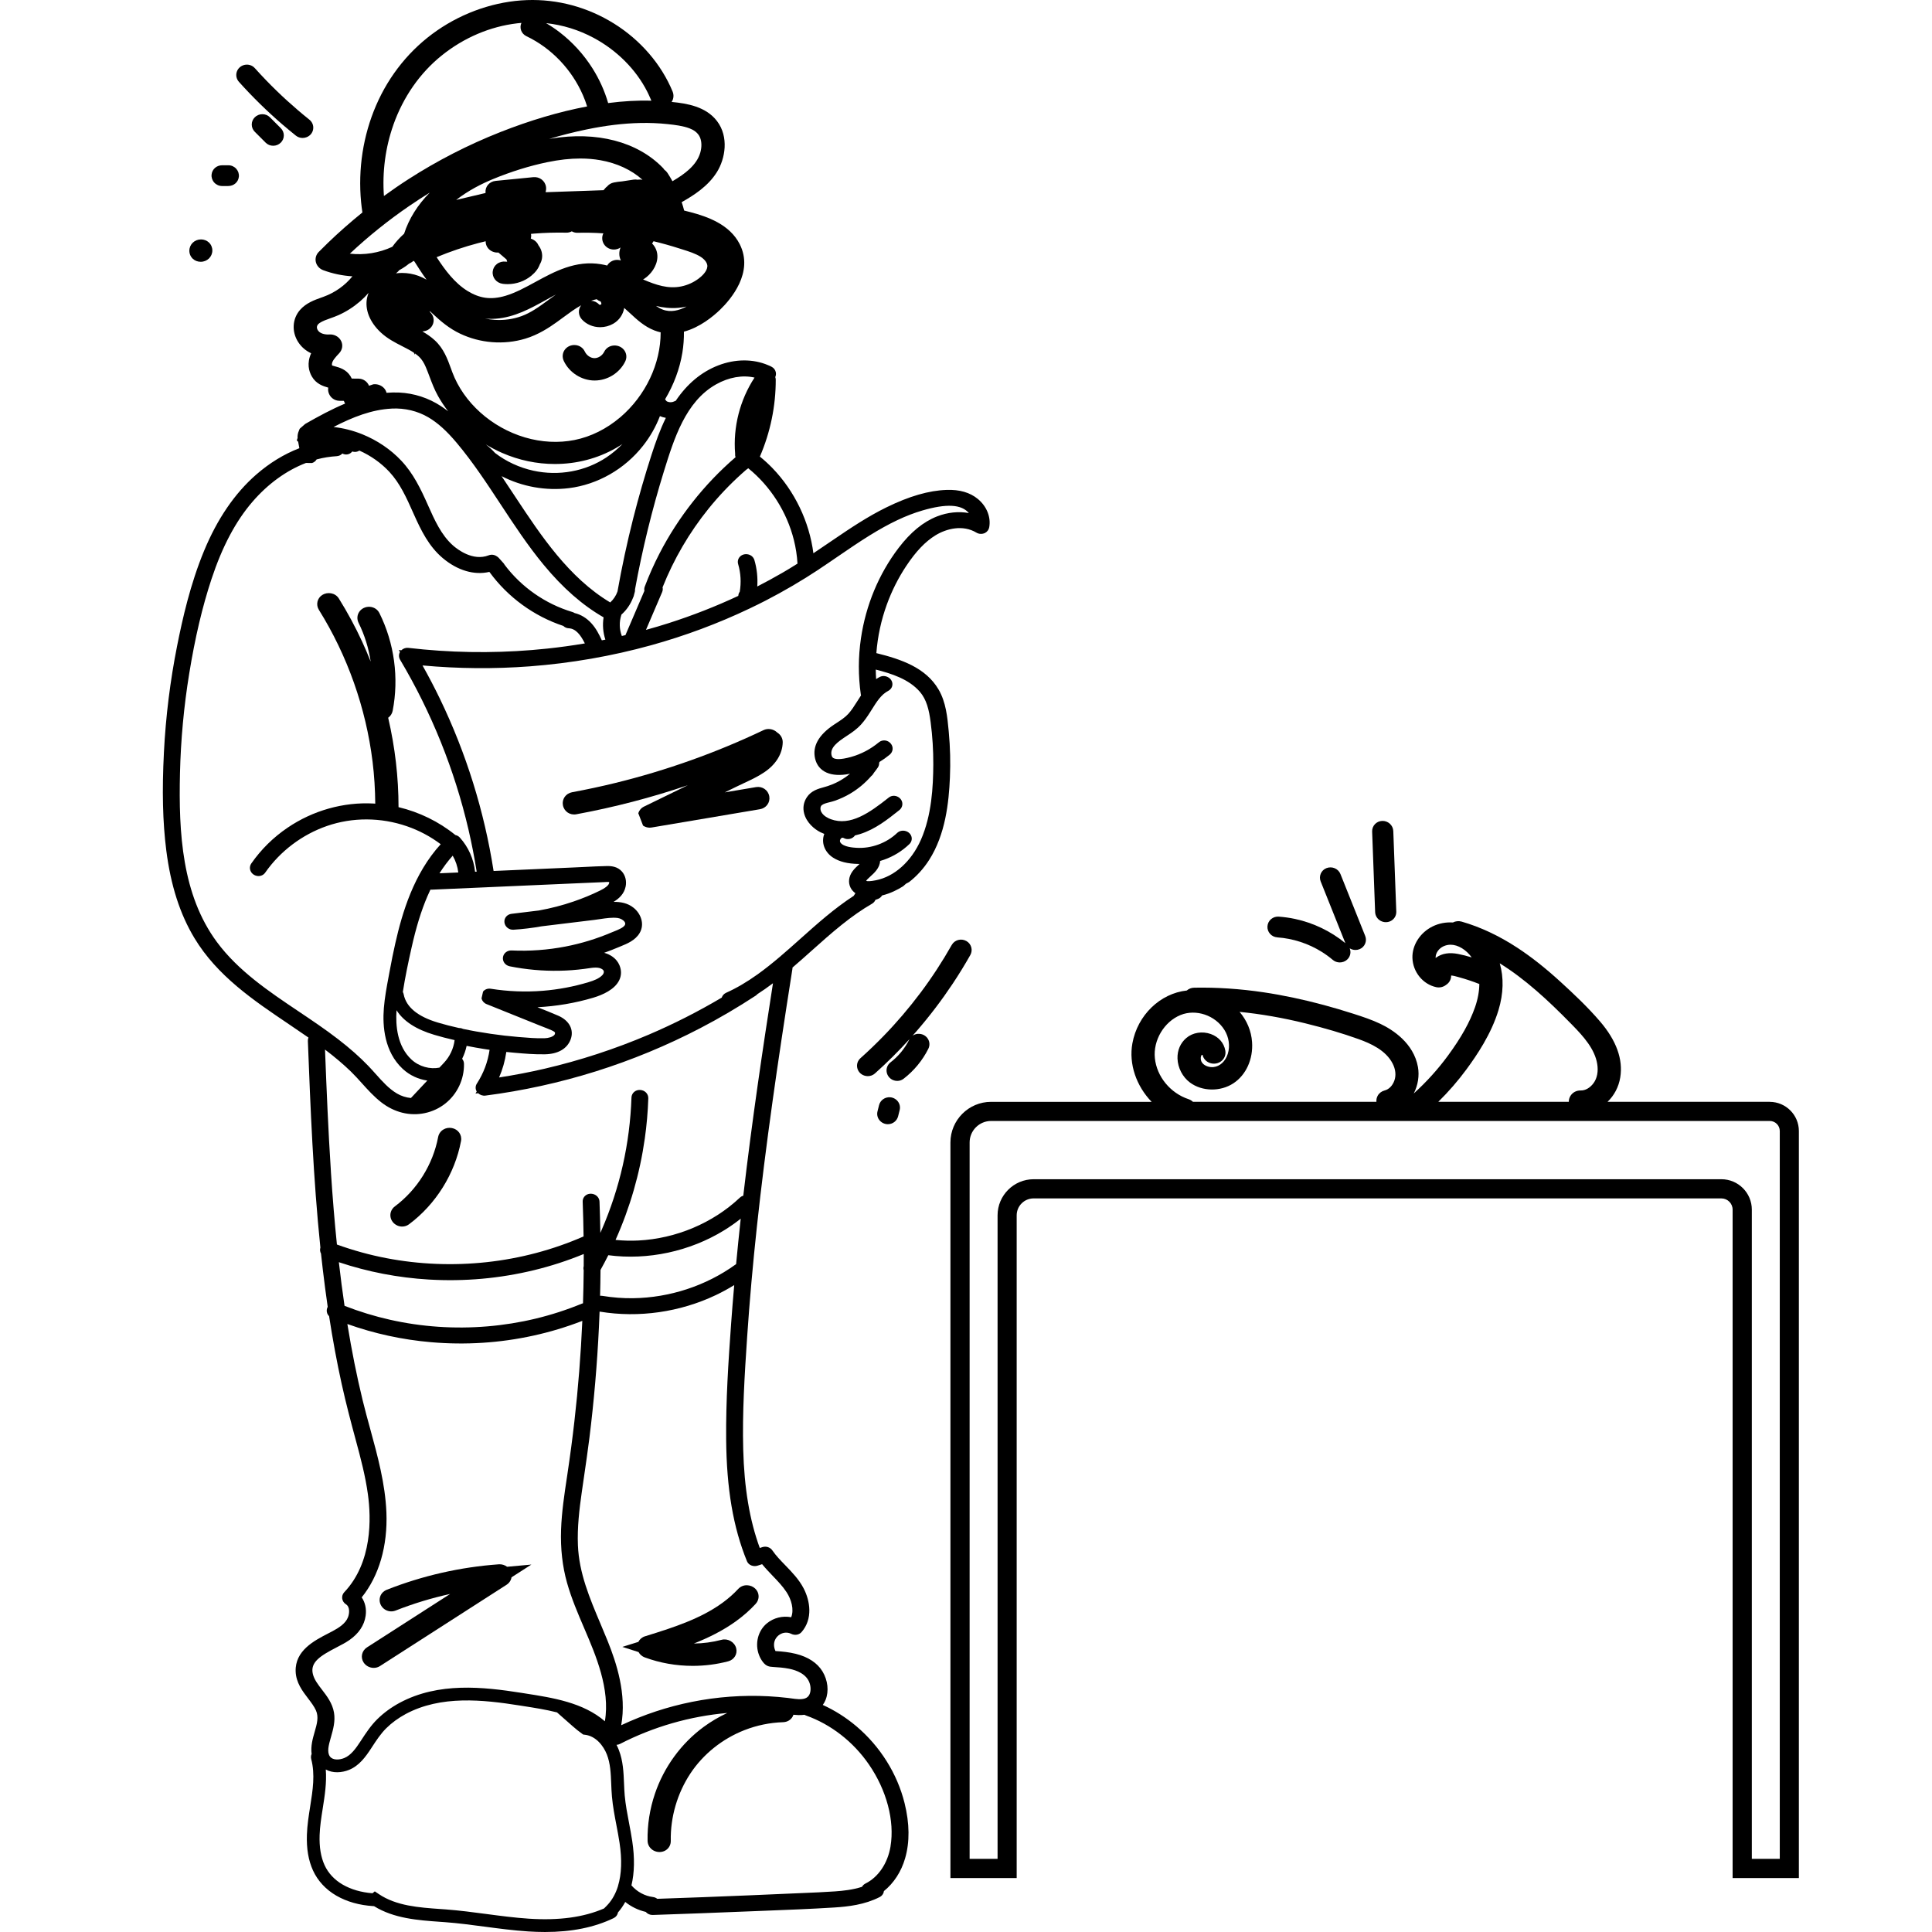
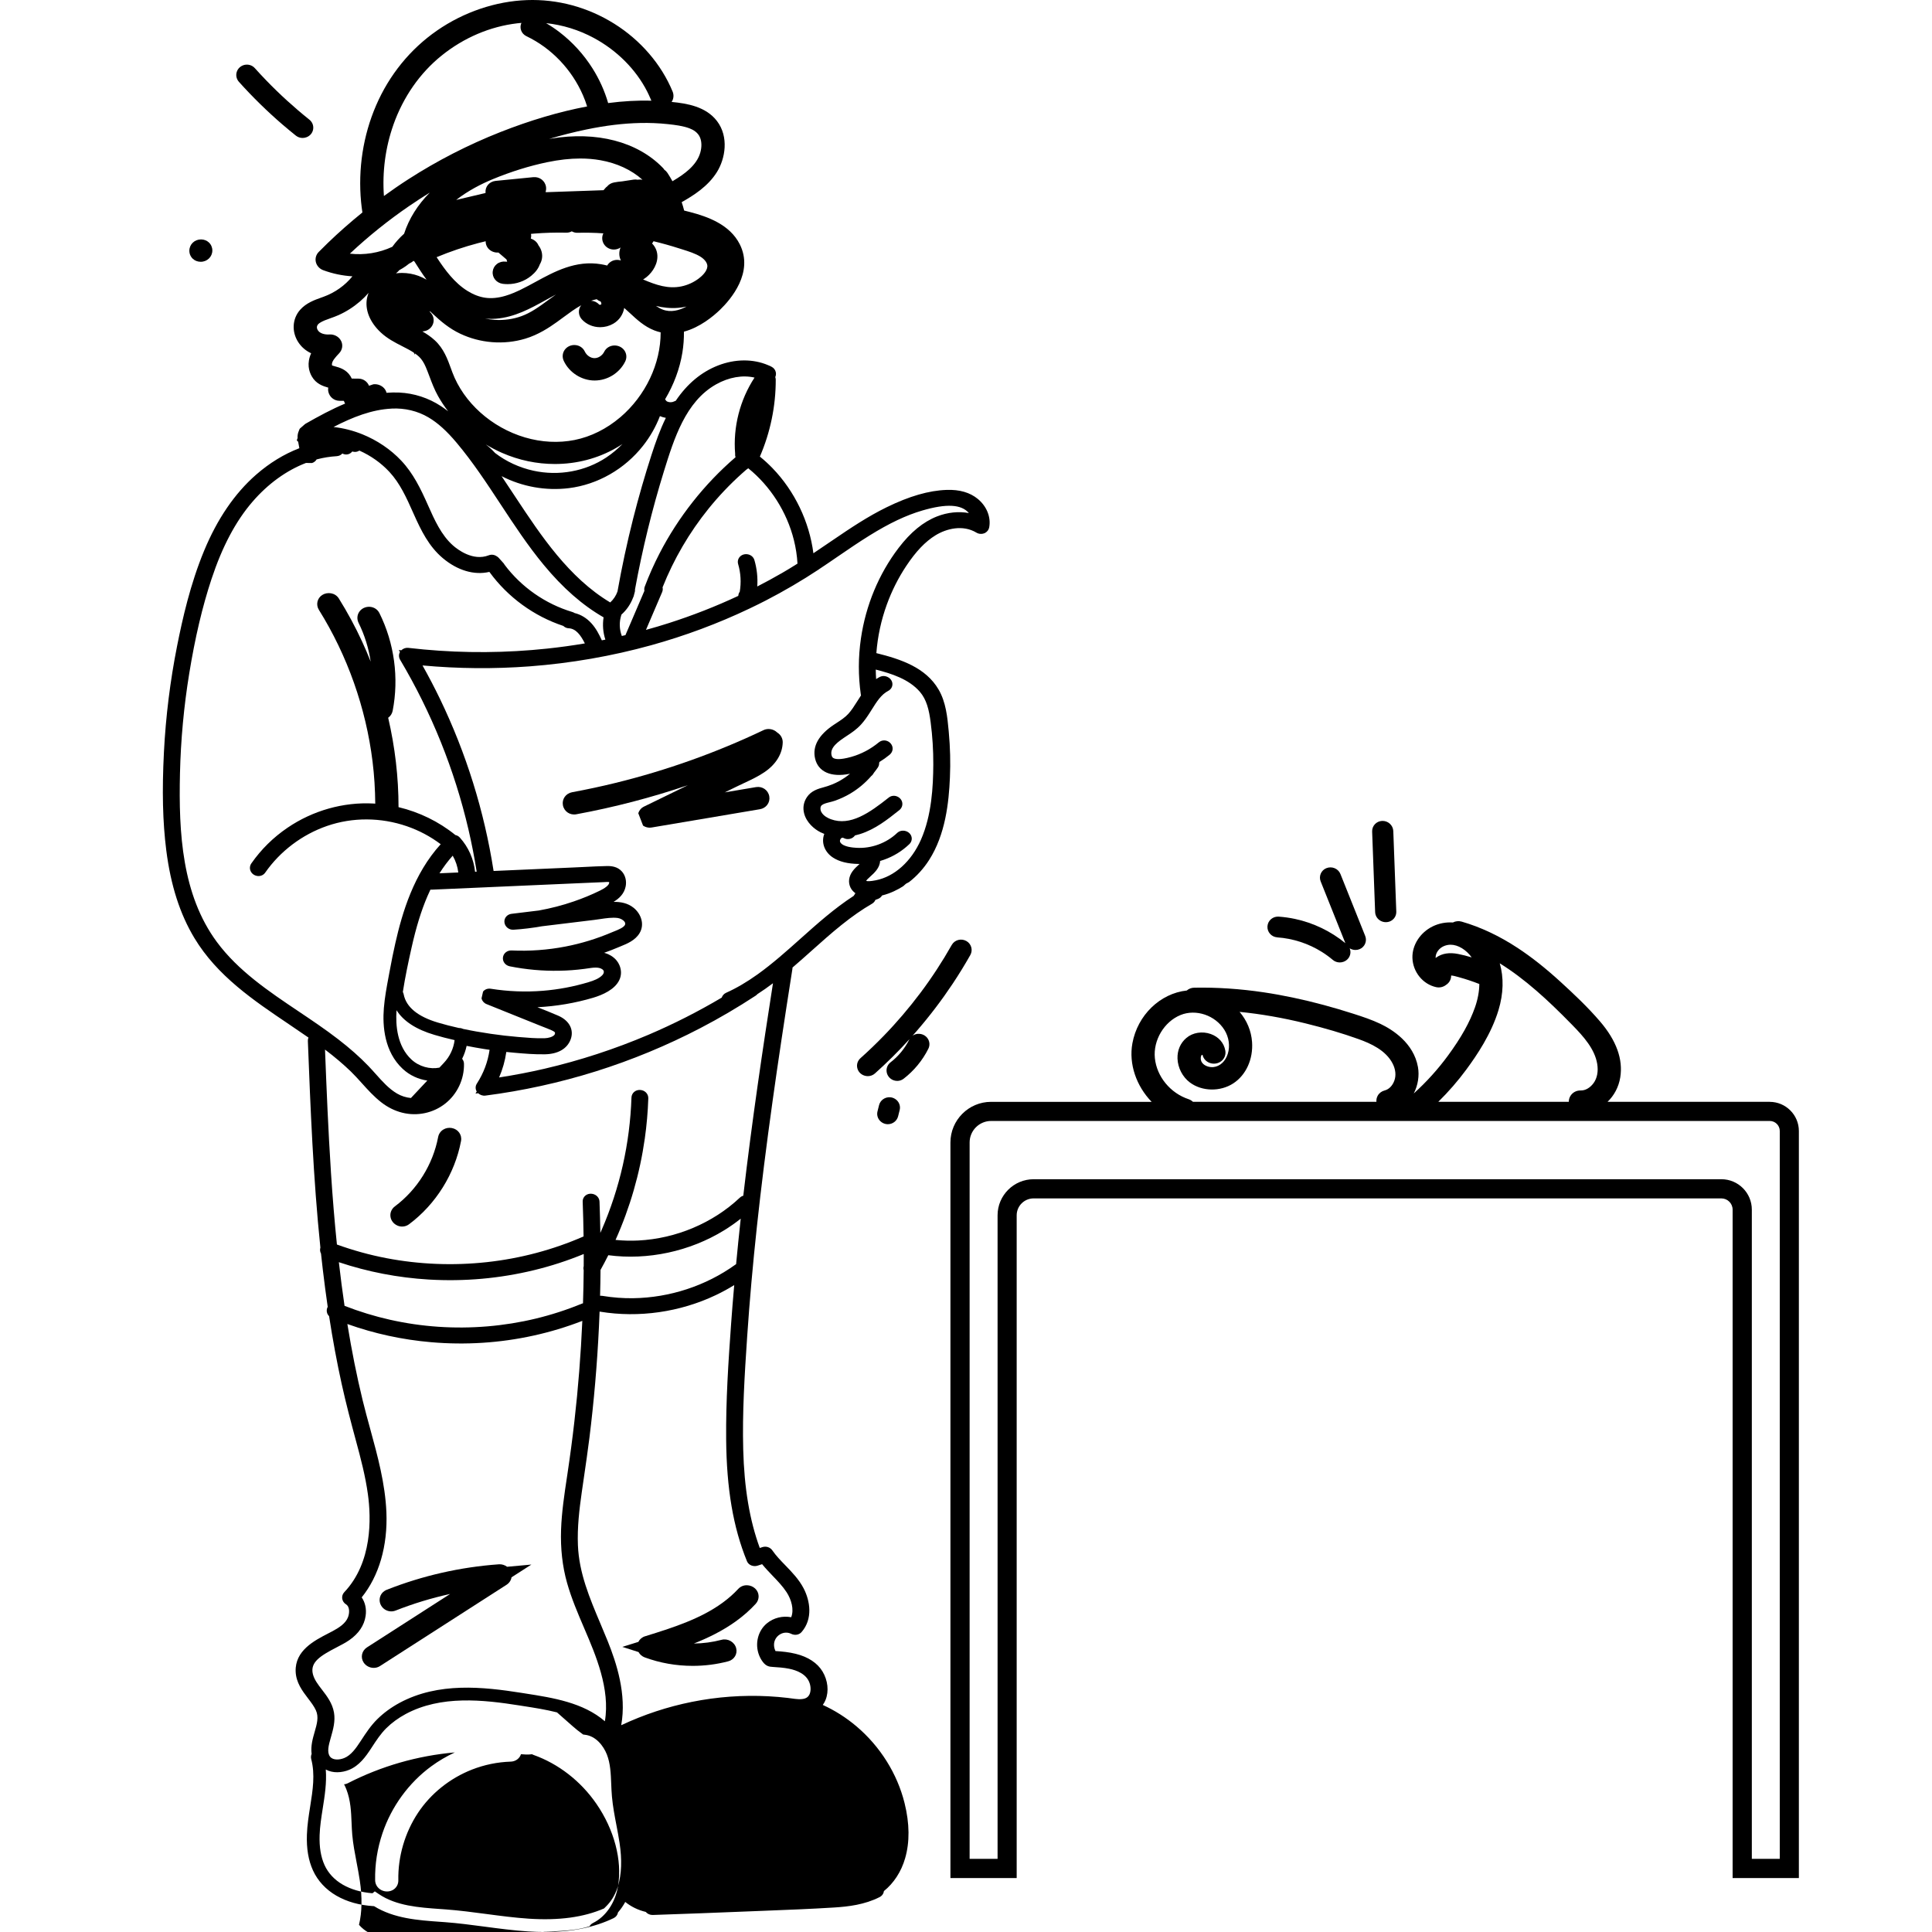
<svg xmlns="http://www.w3.org/2000/svg" id="uuid-074cf3f8-341c-46b6-9563-d3e77e82939c" viewBox="0 0 1200 1200">
  <defs>
    <style>.uuid-48cd99d9-07e1-4263-97ae-af919928985d{fill:#000;}.uuid-48cd99d9-07e1-4263-97ae-af919928985d,.uuid-78f0f8f6-6dd7-4e61-8868-687fb0923d37{stroke-width:0px;}.uuid-78f0f8f6-6dd7-4e61-8868-687fb0923d37{fill:none;}</style>
  </defs>
  <g id="uuid-52fea052-23d9-4143-9795-87cc2eeecb09">
    <path class="uuid-48cd99d9-07e1-4263-97ae-af919928985d" d="M124.64,162.6c4.06,0,7.25-3.1,7.25-7.05,0-1.9-.8-3.72-2.18-4.99-1.29-1.19-3.02-1.85-4.85-1.85-4.06,0-7.25,3.1-7.25,7.06,0,1.89.8,3.71,2.18,4.99,1.29,1.19,3.02,1.84,4.85,1.84ZM124.64,154.67s.04,0,.06,0c-.08,0-.15.02-.22.04.05-.02.11-.05.16-.05,0,0,0,0,0,0ZM124.85,156.64s-.04,0-.06,0c.08,0,.15-.02.22-.04-.05.02-.11.04-.16.05h0Z" />
    <path class="uuid-48cd99d9-07e1-4263-97ae-af919928985d" d="M381.22,214.6c-2.6.17-4.82,1.62-5.94,3.89-1.17,2.37-3.68,4-6.09,3.96-2.39-.03-4.84-1.72-5.96-4.11-1.07-2.29-3.26-3.79-5.86-4.01-2.65-.23-5.2.93-6.66,3.02-1.4,2.01-1.6,4.56-.54,6.82,3.39,7.23,11.03,12.12,19.02,12.17h.14c7.99,0,15.45-4.63,18.99-11.8,1.09-2.21.93-4.73-.41-6.75-1.43-2.15-4-3.37-6.69-3.19Z" />
    <path class="uuid-48cd99d9-07e1-4263-97ae-af919928985d" d="M399.41,512.8c1.21.82,2.66,1.28,4.12,1.28h0c.38,0,.76-.03,1.13-.09l67.34-11.37c1.84-.31,3.45-1.27,4.54-2.7,1.15-1.51,1.6-3.37,1.28-5.25-.66-3.91-4.29-6.45-8.27-5.78l-19.39,3.27,8.17-3.98c1.27-.62,2.56-1.22,3.86-1.83,4.22-1.97,8.59-4.01,12.66-6.77,7.1-4.82,11.11-11.36,11.31-18.39.07-2.51-1.21-4.82-3.33-6.14-.32-.32-.68-.61-1.06-.87-2.27-1.55-5.16-1.81-7.53-.68-29.34,13.98-60.24,25-91.84,32.76-8.82,2.17-17.93,4.12-27.06,5.81-3.9.72-6.41,4.26-5.71,8.06.72,3.89,4.38,6.37,8.34,5.63,23.51-4.34,46.7-10.39,69.25-18.04l-27.21,13.26c-1.79.87-3.04,2.39-3.56,4.13" />
-     <path class="uuid-48cd99d9-07e1-4263-97ae-af919928985d" d="M186.22,266.23c-.28.47-.45.92-.56,1.3-.65,1.41-.93,2.96-.82,4.5l-.5,1.51.86.86c.24,1.33.49,2.66.73,3.99-9.56,3.69-18.6,9.22-26.91,16.49-13.21,11.55-24.07,27.44-32.26,47.24-8.54,20.58-13.44,42.37-16.75,59.04-4.31,21.7-7.07,43.91-8.19,66.02-1.23,23.98-.77,43.34,1.45,60.93,2.76,21.78,8.49,39.62,17.5,54.56,14.15,23.46,36.66,38.65,58.44,53.33,4.1,2.76,8.28,5.59,12.39,8.45-.27.64-.41,1.35-.38,2.1,1.63,41.85,3.31,85.12,7.78,128.35-.18.58-.25,1.2-.19,1.82.06.67.25,1.31.57,1.88.31,2.91.7,6.48,1.13,10.02.91,7.7,1.93,15.45,3.04,23.08-.32.57-.52,1.21-.59,1.88-.14,1.5.4,2.91,1.45,3.93,2.26,14.63,4.88,28.77,7.81,42.07,2.68,12.16,5.9,24.32,8.69,34.61,3.24,11.92,6.05,22.69,7.6,33.89,2.05,14.78,2.86,42.35-14.7,60.89-.99,1.05-1.45,2.47-1.26,3.9.2,1.48,1.1,2.84,2.35,3.59,2.53,1.59,2.16,5.61,1.29,7.93-1.5,4-5.66,6.65-9.95,8.92-.77.41-1.58.83-2.4,1.25-8.72,4.51-20.66,10.68-20.2,23.63.24,6.91,4.2,12.11,7.69,16.69,1.93,2.53,3.75,4.92,4.88,7.41,1.89,4.18.66,8.44-.76,13.38-1.2,4.15-2.55,8.82-1.89,13.76-.42.94-.53,2.04-.25,3.18,2.5,9.53.97,19.19-.65,29.43-.9,5.7-1.84,11.59-2.03,17.51-.29,8.73.94,15.99,3.77,22.19,2.94,6.46,7.97,11.89,14.55,15.7,6.51,3.75,14.22,5.93,22.93,6.48.14,0,.29.01.43.01,12.4,7.71,27.47,8.77,40.84,9.72,1.08.08,2.15.15,3.21.23,8.22.61,16.58,1.72,24.67,2.79,8.8,1.17,17.91,2.38,26.99,2.97,3.61.23,7.11.35,10.5.35,16.63,0,30.64-2.84,42.6-8.6,1.48-.71,2.47-1.99,2.7-3.52,0,0,0,0,0,0,1.73-1.98,3.25-4.17,4.54-6.55,3.68,2.97,8.03,5.09,12.73,6.19,1.05,1.24,2.63,1.95,4.31,1.91,20.94-.71,39.6-1.41,57.04-2.13,3.97-.16,7.95-.31,11.92-.47,14.34-.55,29.16-1.13,43.73-2.04,8.79-.55,19.02-1.74,28.27-6.47,1.51-.77,2.49-2.16,2.65-3.72,6.16-4.96,10.79-12.08,13.18-20.36,2.93-10.08,2.81-21.62-.34-34.3-4.54-18.3-15.18-35.25-29.95-47.74-6.4-5.4-13.39-9.84-20.85-13.23.71-.96,1.3-2.02,1.75-3.17,2.15-5.37,1.41-12.12-1.91-17.62-3.19-5.27-8.93-9.06-16.59-10.95-4.23-1.06-8.43-1.45-12.02-1.69-.17,0-.36-.01-.57-.01,0,0,0-.02-.01-.02l-.11-.24c-.55-1.14-.84-2.43-.82-3.74.02-2.57,1.37-4.94,3.61-6.33,2.2-1.36,4.77-1.51,7.04-.4,2.33,1.14,4.95.67,6.5-1.14,7.07-8.15,5.27-19.34,1.23-27.11-2.93-5.6-7.19-9.99-11.3-14.24-3-3.09-5.84-6.02-8.11-9.31-1.35-1.95-3.8-2.79-6.19-2.06-.54.18-1.09.36-1.63.54-6.31-17.18-9.68-37.28-10.29-61.27-.58-22.69.78-45.22,2.47-70.2,2.97-43.88,7.98-90.31,15.77-146.11,3.31-23.72,7.23-49.81,12.32-82.11.04-.28.06-.55.06-.83,4.06-3.47,8.07-7.05,11.96-10.53,5.99-5.35,12.18-10.89,18.48-15.93,6.66-5.34,12.85-9.65,18.9-13.15,1.01-.58,1.76-1.43,2.15-2.42.49-.18.98-.36,1.46-.54,1.13-.4,2.09-1.2,2.68-2.2,5.38-1.32,9.96-3.74,13.09-5.73l1.78-1.57,1.89-1.01c4.8-3.71,9.06-8.4,12.46-13.73,10.18-15.9,12.25-35.72,12.92-51.22.41-9.25.17-18.7-.7-28.09l-.09-1.01c-.77-8.3-1.65-17.7-6.27-25.58-7.96-13.6-23.28-18.79-38.63-22.58.78-10.29,2.96-20.4,6.47-30.1,3.09-8.53,7.16-16.63,12.11-24.07,6.04-9.07,11.81-15.11,18.16-19.01,6.74-4.14,16.96-6.76,25.44-1.64,1.52.9,3.46,1.01,5.06.28.05-.02.1-.05.16-.07l.16.08v-.16c1.35-.73,2.27-1.98,2.54-3.49,1.15-6.3-1.56-13.03-7.08-17.58h0c-4.85-4.01-11.36-5.9-19.34-5.62-11.04.36-23.26,3.9-37.36,10.81-11.58,5.68-22.27,12.8-33.12,20.21-3.78,2.58-7.99,5.46-12.31,8.33-2.53-19.6-11.6-38.59-25.46-52.92-2.42-2.5-5.02-4.88-7.78-7.12,6.49-14.99,9.9-31.47,9.85-47.72,0-.58-.1-1.14-.29-1.67.43-.95.55-2.01.32-3.05-.31-1.44-1.26-2.65-2.54-3.3l-.86-.46-1.43-.61c-9.27-3.95-20.42-3.9-30.98.2-10.39,4.04-19.24,11.41-26.32,21.93-.36.1-.72.24-1.05.42-.91.46-2.02.6-3.16.41-.37-.16-.75-.29-1.14-.37-.01,0-.02,0-.04,0,0,0,0,0-.01,0-.04-.03-.08-.05-.12-.08-.11-.09-.21-.18-.31-.28-.14-.15-.27-.31-.4-.46l-.3-.44s-.06-.09-.09-.13c5.35-8.97,9.09-18.86,10.74-29.02.69-4.24,1.01-8.59.96-12.97,9.91-2.65,18.14-9.48,22.41-13.59,6.66-6.42,21.17-23.24,12.21-40.81-6.19-12.13-19.75-17.01-30.87-19.91-1.16-.3-2.34-.6-3.61-.91-.45-1.76-.97-3.51-1.54-5.22,7.39-4.16,16.33-9.8,21.86-18.65,5.26-8.41,7.53-21.91.1-31.68-6.88-9.04-18.58-10.99-28.21-11.92,1.23-1.84,1.53-4.22.61-6.45-6.98-16.91-19.87-31.89-36.3-42.17C365.03,4.44,346.3-.62,327.24.06c-19.36.69-39.18,7.41-55.79,18.91-16.59,11.48-29.68,27.57-37.86,46.53-8.06,18.68-11.27,39.45-9.3,60.06.2,2.07.47,4.23.8,6.41-7.42,6-14.59,12.29-21.42,18.88-1.86,1.79-3.78,3.7-5.72,5.66-1.61,1.64-2.28,3.94-1.79,6.15.51,2.32,2.26,4.29,4.55,5.14,5.85,2.18,11.97,3.45,18.19,3.83-4.62,5.68-10.79,10.09-17.9,12.68-.44.16-.9.32-1.36.49-4.22,1.5-9.48,3.37-13.25,7.66-4.85,5.52-5.32,13.56-1.17,20.01,1.95,3.03,4.68,5.38,8.03,6.95-2.77,6.24-1.43,11.17.45,14.43,2.61,4.54,6.84,5.98,10.19,6.92-.16.92-.13,1.88.12,2.83.81,3.12,3.61,5.32,6.82,5.35l2.75.03c.21.59.47,1.16.77,1.7-8.34,3.47-16.55,7.93-24.78,12.63M463.93,969.68c1.11,2.68,4.28,3.54,6.57,2.79l2.86-.93c2.09,2.57,4.35,4.92,6.55,7.22,3.23,3.36,6.27,6.54,8.65,10.18,2.98,4.57,4.76,10.78,2.87,15.55-5.35-1-10.89.34-15.07,3.78-5.62,4.61-7.63,12.75-4.88,19.8.58,1.49,1.35,2.88,2.32,4.17,2.06,2.7,3.97,3.01,6.24,3.13,3.28.19,6.77.45,10.08,1.11,4.78.96,10.87,3.3,12.76,8.97.84,2.54.77,5.28-.18,7.15-.61,1.19-1.54,1.97-2.84,2.38-2.39.75-5.31.35-8.4-.08-.74-.1-1.46-.2-2.18-.29-3.9-.46-7.94-.8-12.01-1.02-15.88-.83-31.84.33-47.43,3.46-15.2,3.04-29.97,7.92-43.99,14.52,3.47-19.2-2.92-38.65-8.44-52.35-1.41-3.49-2.9-7.01-4.33-10.41-6.9-16.33-13.42-31.76-14.12-49.03-.46-11.01.87-22.27,2.37-32.79.45-3.13.9-6.25,1.36-9.38,1.17-8.01,2.38-16.3,3.41-24.51,2.83-22.79,4.82-45.94,5.91-68.8.15-3.18.29-6.4.41-9.65.09.02.17.04.26.05,24.11,3.97,49.69.31,72.02-10.33,3.89-1.85,7.68-3.92,11.34-6.18-.77,8.79-1.4,16.54-1.93,23.95-1.74,24.14-3.29,47.8-3.08,71.84.26,30.7,4.36,54.75,12.91,75.7ZM372.72,804.84c.14-5.3.23-10.66.27-16.05,1.66-2.98,3.28-6.04,4.84-9.16,24.49,3.25,50.56-2.33,71.92-15.45,3.56-2.19,7.01-4.61,10.33-7.24-1.02,9.33-1.98,18.79-2.87,28.26-.18.1-.36.22-.53.34-18.21,13.09-40.72,20.48-63.38,20.8-6.24.1-12.67-.39-19.11-1.45-.32-.05-.63-.08-.94-.08-.18,0-.36,0-.54.03ZM538,547.12c.16-.26.42-.63.83-1.06.46-.49,1.09-1.06,1.76-1.66,2.34-2.1,5.9-5.31,6.05-9.63.83-.24,1.64-.5,2.44-.79,5.89-2.08,11.18-5.33,15.69-9.64,1.27-1.19,1.8-2.88,1.41-4.5-.41-1.73-1.77-3.09-3.63-3.65-1.91-.57-3.94-.13-5.3,1.16-6.67,6.35-16.11,9.8-25.26,9.24-1.99-.12-8.03-.49-9.94-3.22-.7-.99-.17-2.06.25-2.53.75-.85,1.42-.48,1.74-.31,2.42,1.31,5.48.57,7.01-1.63,1.05-.24,2.07-.52,3.07-.83,9.47-2.97,17.09-9.02,24.45-14.88,1.42-1.13,2.11-2.83,1.86-4.54-.27-1.77-1.53-3.3-3.29-3.99-1.78-.7-3.7-.42-5.14.73-12.07,9.59-23.9,17.84-35.94,13.44-1.61-.59-4.53-1.94-5.9-4.45-.73-1.33-.85-3.33.25-4.25,1.07-.9,2.92-1.37,4.88-1.86,1.03-.26,2.09-.53,3.16-.89,3.42-1.19,6.71-2.71,9.78-4.54,4.84-2.89,9.19-6.53,12.94-10.84.32-.24.61-.52.86-.84l.16-.22c.22-.32.43-.64.64-.98.96-1.22,1.73-2.26,2.45-3.32.57-.88.83-1.86.78-2.82.08-.19.15-.38.22-.57,2.24-1.38,4.35-2.88,6.3-4.49,2.17-1.79,2.48-4.76.71-6.91-1.87-2.27-5.18-2.63-7.4-.8-5.17,4.28-11.01,7.35-17.36,9.12-6.85,1.9-9.74,1.39-10.96.63-.4-.25-.9-.7-1.13-1.96-.85-4.59,3.85-8.08,9.61-11.83,2.97-1.93,6.09-4.06,8.75-6.99,2.17-2.36,3.94-5.01,5.54-7.51.42-.65.83-1.32,1.25-1.98,2.94-4.69,5.72-9.13,10.06-11.4,1.58-.81,2.57-2.29,2.65-3.95.08-1.71-.8-3.34-2.37-4.35-1.71-1.1-3.84-1.24-5.56-.34-.75.39-1.48.83-2.19,1.31-.13-1.96-.2-3.93-.23-5.92,9.79,2.47,20.64,5.97,27.39,13.79,4.16,4.83,5.69,11.07,6.71,18.97,1.13,8.62,1.68,17.41,1.64,26.12-.07,13.83-1,31.66-7.68,46.81-5.96,13.48-16.42,22.89-28,25.18-3.59.71-5.26.65-6.01.39ZM508.62,353.62c3.97-2.62,7.95-5.35,11.79-7.98,6.37-4.36,12.95-8.86,19.59-12.98,12.37-7.68,22.8-12.62,32.82-15.56,15.03-4.39,24.34-3.9,28.97,1.58-6.33-1.17-13.21-.49-19.76,2.07-8.61,3.38-16.44,9.8-23.94,19.64-12.25,16.1-20.32,35.5-23.34,56.09-1.71,11.58-1.73,23.32-.08,34.86.03.2.07.4.12.6-.89,1.34-1.74,2.69-2.57,4.01-1.77,2.82-3.39,5.32-5.34,7.46-2.03,2.21-4.65,3.93-7.43,5.74-.5.33-1,.65-1.51.99-9.52,6.35-13.44,13.43-11.67,21.02,1.91,8.21,9.86,11.77,21.28,9.5.15-.03.3-.06.44-.09-2.06,1.7-4.29,3.22-6.66,4.54-2.81,1.56-5.98,2.83-9.4,3.78l-.22.06c-3.5.96-7.85,2.15-10.54,6.2-2.06,3.09-2.64,6.61-1.69,10.17,1.49,5.58,6.23,9.66,10.16,11.61.76.38,1.54.72,2.34,1.03-2.03,5.26.1,11.26,5.41,14.7,3.93,2.55,9.1,3.84,15.81,3.95.23,0,.47,0,.7,0-.17.16-.34.31-.51.47-1.26,1.15-2.7,2.46-3.9,4.12-2.33,3.23-2.78,6.89-1.24,10.06.68,1.38,1.7,2.56,3,3.49,0,.03-.02.05-.03.08-.02.07-.05.14-.06.21h0l-.93,1.41c-12.01,7.79-22.69,17.34-33.05,26.6-8.5,7.6-17.29,15.45-26.61,22.13-6.78,4.84-13.16,8.58-19.54,11.44-1.36.62-2.33,1.7-2.75,3.01-14.67,8.69-29.95,16.44-45.47,23.06-20.82,8.87-42.53,15.97-64.53,21.1-9.18,2.13-18.66,3.96-28.28,5.44,2.19-5.04,3.69-10.34,4.48-15.84,1.78.19,3.56.36,5.33.51,5.74.5,12.24,1.08,18.73.94,8.02-.17,13.65-3.4,15.85-9.1,2.3-5.99-.68-11.81-7.58-14.84-4.3-1.88-8.72-3.62-13.01-5.3,11.78-.59,23.5-2.58,34.66-5.9,5.85-1.75,13.41-5.07,16.2-10.96,1.37-2.89,1.41-6.06.11-9.19-1.8-4.29-5.66-6.69-9.51-7.75,2.87-1.01,5.72-2.12,8.53-3.31.52-.22,1.06-.44,1.62-.67,4.06-1.65,9.11-3.7,11.82-8.19,3.42-5.68.74-12.24-3.67-15.78-3.72-3-8.16-3.74-12.46-3.68,3.4-2.05,6.56-4.93,7.5-9.54.69-3.39-.16-6.85-2.26-9.26-2.83-3.25-6.84-3.53-9.6-3.45-4.58.1-9.21.33-13.69.56-2.35.12-4.69.23-7.04.33l-49.43,2.17c-5.79-37.15-17.01-73.15-33.38-107.05-3.33-6.89-6.94-13.8-10.77-20.61,22.17,2.03,44.55,2.22,66.63.56,25.53-1.93,50.9-6.34,75.4-13.12,21.07-5.84,41.65-13.52,61.18-22.83.17-.07.31-.14.43-.21,3.44-1.64,6.56-3.19,9.54-4.72,11.27-5.81,22.37-12.32,33-19.34ZM193.79,287.6c.66-.21,1.27-.53,1.79-.98.43-.36.78-.78,1.05-1.25.19-.05.38-.1.56-.15,3.78-.99,7.8-1.62,11.95-1.88,1.43-.09,2.67-.71,3.52-1.67.03.02.05.03.08.05,1.83,1,4.13.68,5.61-.8.17-.17.33-.34.49-.51.41.15.84.25,1.27.28h.15s.81-.02.81-.02c.62-.08,1.19-.27,1.71-.56.15-.08.29-.16.43-.24,7.09,3.15,13.49,7.68,18.63,13.21,6.63,7.14,10.58,15.98,14.76,25.35l.43.96c4.56,10.22,9.36,19.99,17.96,27.25,9.16,7.72,19.56,10.77,28.95,8.58l.16.18c11.33,15.53,27.54,27.34,45.79,33.38.9.88,2.11,1.43,3.38,1.46,4.47.23,7.42,4.26,10,9.4-7.72,1.31-15.54,2.38-23.31,3.21h0c-25.47,2.72-51.31,2.91-76.79.55-2.86-.26-5.9-.57-9.54-.99-1.61-.19-3.25.4-4.38,1.51l-1.55-.17.73,1.24c-.83,1.47-.81,3.26.07,4.76,19.51,32.83,33.8,68.31,42.47,105.45,1.99,8.58,3.71,17.37,5.11,26.21l-1.01.04c-.82-7.88-4.12-15.31-9.45-21.21-.73-.82-1.7-1.36-2.77-1.58-10.29-8.35-22.45-14.26-35.31-17.32,0-18.6-2.19-37.29-6.43-55.52,1.4-1,2.41-2.49,2.78-4.29,3.98-20.43,1.06-41.99-8.21-60.69-1.12-2.28-3.34-3.75-5.95-3.93-2.65-.18-5.18,1.02-6.6,3.13-1.36,2.03-1.52,4.57-.41,6.83,3.76,7.59,6.28,15.74,7.53,24.09-1.66-4.2-3.44-8.36-5.33-12.46-4.19-9.1-9.06-18.11-14.47-26.78-2.33-3.69-7.18-4.12-10.25-2.19-3.19,2-4.12,6.09-2.11,9.3,17.69,28.34,29.21,60.93,33.32,94.25,1.06,8.52,1.6,17.28,1.67,26.09-.39-.03-.79-.07-1.18-.09-18.66-.99-37.6,4.36-53.33,15.06-8.84,6.01-16.38,13.45-22.42,22.1-1.03,1.47-1.2,3.29-.46,4.87.79,1.69,2.49,2.84,4.43,3.01,1.85.16,3.57-.63,4.6-2.1,9.31-13.35,22.95-23.66,38.43-29.01,15.78-5.46,33.37-5.4,49.54.18,7.6,2.62,14.66,6.37,21.04,11.17-16.74,18.37-23.85,42.36-28.19,61.53-1.21,5.33-2.36,10.99-3.72,18.36l-.49,2.64c-1.17,6.26-2.38,12.73-2.91,19.29-.91,11.36.37,27.12,11.66,37.67,4.33,4.06,9.78,6.52,15.33,7.31l-10.17,10.84c-3.01-.29-5.99-1.21-8.67-2.79-5.03-2.97-9.02-7.44-13.25-12.18-1.48-1.65-3-3.36-4.57-4.99-5.31-5.52-11.44-10.94-18.74-16.57-7.91-6.11-16.41-11.81-24.63-17.33-18.41-12.36-37.45-25.14-50.69-43.07-21.61-29.27-23.78-67.64-22.9-104.75.48-20.69,2.41-41.55,5.75-62,3.63-22.36,8.16-41.55,13.83-58.66,6.7-20.21,15.02-35.9,25.44-47.99,9.62-11.15,21.09-19.46,33.3-24.14.02,0,.04.02.06.02.02,0,.03,0,.05.01M272.95,663.12c-5.84,1.18-12.66-.6-17.44-5.08-8.77-8.2-9.89-21.01-9.22-30.57,4.29,6.8,12.16,11.94,23.53,15.3,3.87,1.16,8,2.23,12.54,3.26-.63,5.21-2.95,10.19-6.65,14.13l-2.77,2.95ZM281.19,531.48c1.84,3.21,3.03,6.76,3.46,10.43l-11.68.51c2.51-3.96,5.25-7.62,8.22-10.94ZM299.1,620.2c.38,1.51,1.48,2.81,3.08,3.46,10.99,4.43,21.96,8.84,32.95,13.26.77.31,1.54.61,2.31.91,1.84.72,3.58,1.39,5.26,2.14,1.48.67,2.02,1.21,2.03,1.46.03.65-.12,1.08-.51,1.5-1.02,1.09-3.46,1.87-6.07,1.95-5.09.14-10.42-.31-15.58-.74l-.96-.08c-5.46-.45-11.09-1.1-16.74-1.93-6.23-.91-11.89-1.91-17.28-3.06-.79-.38-1.67-.57-2.56-.56-4.74-1.06-8.98-2.15-12.96-3.34-12.6-3.73-19.78-9.65-21.33-17.53-.09-.54-.27-1.04-.53-1.5,1.42-9.23,3.41-18.57,5.37-27.32,2.89-12.94,6.04-23.15,9.9-32.14.6-1.4,1.22-2.77,1.86-4.11.24.02.49.03.74.02l33.68-1.47c.35.02.7,0,1.05-.05l52.35-2.3c3.28-.15,6.56-.29,9.84-.43l9.8-.42c.33-.01.68-.04,1.03-.06.7-.05,1.92-.13,2.5-.02.51,1.95-3.28,4.15-5.63,5.31-5.19,2.55-10.71,4.83-16.41,6.78-6.93,2.39-14.21,4.27-21.67,5.61l-1.53.18c-5.12.62-10.24,1.24-15.35,1.87-2.77.34-4.68,2.58-4.44,5.22.25,2.74,2.78,4.84,5.64,4.66,5.78-.37,11.68-1.08,17.57-2.13l32.55-3.96c1.2-.15,2.43-.33,3.67-.52,3.72-.55,7.56-1.13,10.92-.68,1.67.22,3.46,1.21,4.26,2.35.49.69.46,1.2.37,1.62-.38,1.79-4.41,3.4-6.83,4.36-.58.23-1.13.45-1.63.66-9.24,3.93-18.86,6.87-28.61,8.75-11.03,2.13-22.28,2.95-33.45,2.43-2.75-.11-5.06,1.75-5.37,4.32-.32,2.6,1.5,4.97,4.23,5.53,10.11,2.02,20.45,2.95,30.73,2.75,5.23-.09,10.47-.48,15.57-1.15.64-.08,1.3-.18,1.97-.28,3.47-.52,7.06-1.06,9.24.55.57.42.87.88.92,1.42.06.69-.29,1.52-.94,2.2-2.06,2.17-5.3,3.37-8.51,4.34-9.17,2.78-18.74,4.59-28.45,5.37-10.71.86-21.6.43-32.35-1.27-1.89-.3-3.66.4-4.76,1.74l-.97,4.31ZM229.23,239.59s-.01,0-.02.01c-1.06-2.59-3.58-4.39-6.5-4.42l-4.23-.04c-.23-.51-.49-1-.78-1.47-2.64-4.24-6.85-5.38-9.67-6.15-.5-.13-1-.27-1.48-.43-.21-.07-.29-.13-.29-.13-.07-.11-.15-.56-.05-1.18.32-1.92,2.34-4.1,4.3-6.2l.22-.24c1.92-2.06,2.39-5,1.19-7.48-1.48-3.09-4.79-4.3-7.25-4.12-2.69.19-6.26-.48-7.49-3.04-1.03-2.13.46-3.51,1.44-4.15,1.81-1.18,4.01-1.96,6.55-2.86,1.66-.59,3.37-1.2,5.1-1.97,4.8-2.15,9.28-5.01,13.32-8.48,1.9-1.64,3.67-3.41,5.33-5.31,0,.01,0,.02,0,.03-.39.98-.7,2-.92,3.04-1.49,7.22,1.61,15.05,8.49,21.48,4.11,3.84,8.79,6.23,13.31,8.54,1.31.67,2.67,1.37,3.95,2.06,1.05.58,2.17,1.22,3.27,1.94l.79,1.41-.07-.91c.91.64,1.8,1.32,2.59,2.08,1.61,1.55,2.97,3.65,4.14,6.4.82,1.92,1.58,3.95,2.32,5.91,1.48,3.94,3.02,8.01,5.25,12.01,1.84,3.29,3.95,6.49,6.32,9.55-1.47-1.16-2.95-2.23-4.46-3.22-7.76-5.1-16.73-8.01-25.96-8.43-2.65-.11-5.26-.06-7.85.15-.24-.97-.71-1.9-1.41-2.72-1.57-1.83-4.2-2.89-6.8-2.56M244.33,77.53c6.12-17.27,16.46-32.13,29.91-42.97,13.82-11.14,30.07-18.08,47-20.08.87-.1,1.75-.18,2.62-.26-1.4,3.14-.05,6.74,3.12,8.26,7.75,3.7,14.75,8.81,20.82,15.17,6,6.3,10.8,13.51,14.26,21.44.99,2.26,1.86,4.61,2.61,7.02-17.29,3.27-35.43,8.64-54,15.97-19.85,7.84-39.02,17.67-56.98,29.22-5.18,3.33-10.25,6.83-15.23,10.44-1.08-15.03.91-30.15,5.89-44.22ZM399.42,173.58c.27-.16.54-.31.8-.48,3.87-2.54,7.88-7.65,8.1-13.34.13-3.28-1.06-6.27-3.33-8.56.19-.22.38-.45.54-.7.15-.22.28-.44.39-.67,5.24,1.26,10.52,2.73,15.84,4.43.64.2,1.29.41,1.94.61,4.11,1.29,8.37,2.63,11.62,4.72.72.46,4.31,2.94,4.02,6.05-.29,3.1-3.49,5.95-5.37,7.37-3.17,2.39-6.9,4.08-10.78,4.88-8.13,1.67-15.59-.82-23.77-4.32ZM314.32,154.58s0,.01,0,.02h0s0-.01.01-.02ZM305.1,198.06c.97,0,1.95-.04,2.92-.11,11.65-.9,21.51-6.35,31.05-11.63l.96-.53c1.68-.93,3.45-1.9,5.28-2.86-1.73,1.21-3.35,2.41-4.86,3.52-5.9,4.35-10.86,7.84-16.48,9.89-5.14,1.88-10.83,2.69-16.43,2.35-2.13-.13-4.25-.42-6.32-.85,1.26.13,2.55.21,3.87.21ZM374.75,144.96c-.55,1.09-.79,2.31-.68,3.57.19,2.17,1.42,4.17,3.29,5.34,1.17.74,2.53,1.13,3.92,1.13h0c1.49,0,2.93-.45,4.15-1.27-1,2.5-1.11,5.37.21,8.04-2.79-.87-5.77-.13-7.68,2.01-.32.36-.59.75-.82,1.15-1.26-.31-2.53-.6-3.83-.81-15.75-2.63-29,4.6-40.7,10.98-6.06,3.31-12.33,6.73-18.56,8.6-4.58,1.38-8.86,1.79-12.72,1.22-3.62-.53-7.32-1.95-10.98-4.22-8.04-4.98-14-13.1-18.77-20.38-.13-.2-.26-.39-.38-.59,8.41-3.5,17.07-6.43,25.8-8.73,1.55-.41,3.1-.79,4.66-1.16-.03,1.26.29,2.52.99,3.64,1.3,2.1,3.72,3.4,6.32,3.4h.24c.12,0,.23-.03.35-.04l5.05,4.32c.11.47.24.94.41,1.4-.33,0-.65-.02-.97-.06-1.93-.24-3.91.3-5.42,1.48-1.46,1.14-2.38,2.76-2.59,4.58-.46,3.84,2.32,7.24,6.32,7.74.97.12,1.96.18,2.94.18h0c5.36,0,10.55-1.83,14.63-5.15,2.68-2.19,4.44-4.53,5.36-7.14.64-1.06,1.07-2.21,1.29-3.4.54-2.9-.23-5.91-2.1-8.36-.57-1.37-1.58-2.55-2.87-3.34-.6-.37-1.25-.67-1.91-.91.1-.39.18-.79.21-1.21.04-.58,0-1.15-.11-1.7.65-.06,1.31-.13,1.96-.18,6.63-.53,13.35-.72,20-.58,1.21.03,2.37-.26,3.39-.83,1.04.61,2.27.95,3.57.91,5.28-.15,10.63-.03,16.06.35ZM370.61,185.84c.69.61,1.48,1.09,2.37,1.41.23.14.61.97.52,1.64-.03.26-.56.42-.83.41-.28,0-.46-.06-.56-.17-1.33-1.46-3.12-2.24-4.96-2.34,1.11-.38,2.27-.71,3.46-.95ZM338.8,119.39c.02-.06.04-.12.06-.18l.56-.13h-.51c.28-.92.37-1.9.24-2.92-.5-3.82-3.98-6.51-7.91-6.12l-23.36,2.31c-3.87.38-6.59,3.49-6.32,7.22,0,.1.02.2.03.3l-18.24,4.31c7.45-5.81,15.75-10.02,22.82-12.94,11.39-4.69,22.74-8.22,33.72-10.5,7.44-1.54,14.16-2.29,20.56-2.29,4.29,0,8.47.35,12.42,1.05,10.36,1.83,19.35,6.02,26.2,12.16-.76-.15-1.55-.2-2.36-.11l-.66.08c-.82-.17-1.67-.19-2.49-.07l-7.08,1.08c-1.78.14-3.52.38-5.15.7-1.73.34-3.18,1.19-4.21,2.45-.57.41-1.07.9-1.48,1.45-.28.27-.54.57-.77.89M252.21,165.18c.22-.14.43-.3.63-.47.39-.29.77-.59,1.15-.89.53-.28,1.05-.57,1.57-.87.47-.28.89-.61,1.27-.96.15.13.31.27.48.38.04.03.09.06.13.09,2.3,3.65,4.75,7.49,7.5,11.25-1.56-.9-3.21-1.7-4.96-2.35-3.23-1.2-6.77-1.83-10.25-1.83-1.29,0-2.55.08-3.79.25.2-.19.41-.37.63-.54.52-.41.99-.88,1.37-1.4,1.51-.81,2.94-1.7,4.27-2.64ZM385.25,259.18c-8.45,7.2-18.26,12.08-28.37,14.11-9.91,1.98-20.56,1.43-30.82-1.6-20.78-6.14-38.07-21.66-45.12-40.5-.29-.77-.57-1.55-.85-2.33-2.11-5.79-4.49-12.36-10-17.45-2.43-2.25-5.06-4-7.74-5.55.66-.06,1.32-.17,1.98-.36,2.02-.58,3.7-2.08,4.5-4.01.8-1.94.67-4.09-.35-5.92-.38-.68-.87-1.28-1.44-1.78l-.05-.58c.1.09.2.18.29.28.51.49,1.02.97,1.53,1.44,4.81,4.51,10.21,9.13,17.1,12.37,6.19,2.91,12.8,4.66,19.63,5.21,7.1.57,14.08-.16,20.74-2.16,7.99-2.4,14.71-6.8,19.68-10.37,1.3-.94,2.6-1.89,3.89-2.85,3.6-2.66,7.3-5.4,11.13-7.53-2,2.57-1.9,6.22.41,8.77,2.81,3.09,6.95,4.86,11.38,4.86,2.87,0,5.68-.75,8.13-2.16,3.76-2.16,6.12-5.76,6.81-9.8,1.19,1.03,2.39,2.14,3.65,3.31,4.15,3.86,8.85,8.23,15.04,10.64,1.28.5,2.6.9,3.94,1.21.07,19.38-9.35,39.35-25.08,52.76ZM411.58,192.27c-1.46-.57-2.82-1.34-4.14-2.25,4.35,1.06,8.91,1.59,13.78,1.19,1.74-.15,3.47-.42,5.19-.8-4.64,2.46-9.87,3.79-14.82,1.86ZM418.34,112.17c-.22.13-.44.26-.67.39-.97-1.77-2-3.49-3.09-5.15-.52-.79-1.18-1.46-1.95-1.98-.27-.44-.6-.85-.97-1.23-15.76-16.22-41.06-22.81-69.4-18.1-.42.07-.83.14-1.25.21,7.8-2.34,15.56-4.31,23.27-5.9,11.97-2.48,22.9-3.79,33.4-4.02,5.74-.13,11.44.11,16.94.69,4.89.52,9.61,1.11,13.65,2.64,2.3.87,5.3,2.58,6.57,5.78,1.04,2.62,1.08,5.92.12,9.3-2.27,7.99-10.08,13.48-16.64,17.37ZM266.97,119.62c-7.51,7.54-12.98,16.26-15.98,25.55-2.75,2.46-5.2,5.18-7.32,8.12-8.26,3.83-17.38,5.28-26.36,4.26,11.54-10.81,23.93-20.76,36.91-29.64,4.19-2.87,8.44-5.63,12.76-8.29ZM376.68,284.08c-13.09,8.71-29.63,11.73-45.39,8.28-8.71-1.91-16.93-5.71-23.79-11-1.77-1.94-3.7-3.72-5.76-5.31,3.25,1.95,6.62,3.73,10.12,5.25,10.48,4.58,21.52,6.9,32.81,6.9,13.48,0,26.58-3.42,37.88-9.9,1.38-.79,2.74-1.63,4.07-2.51-3.01,3.08-6.33,5.87-9.94,8.28ZM377.73,64c-2.2-7.59-5.49-14.86-9.78-21.64-5.49-8.66-12.36-16.19-20.42-22.38-2.67-2.05-5.46-3.91-8.33-5.6,10.28,1.09,20.28,4.17,29.57,9.16,14.37,7.72,26.15,19.51,33.16,33.21.61,1.2,1.22,2.49,1.9,4.06.09.23.19.46.3.68l.12.27c.06.15.13.29.19.44.05.11.1.22.15.32-8.59-.21-17.58.28-26.85,1.49ZM485.33,356.12h0c-4.81,2.78-9.82,5.51-14.98,8.16.37-5.54-.22-11.1-1.77-16.38-.51-1.75-1.92-3.07-3.78-3.53-1.94-.48-3.94.06-5.22,1.4-1.18,1.23-1.59,2.96-1.1,4.63,1.63,5.56,1.96,11.45.99,17.13-.49.67-.8,1.47-.88,2.33,0,.08-.02.17-.03.25-13.85,6.49-28.38,12.18-43.22,16.93-4.53,1.45-9.2,2.84-14.12,4.19l2.26-5.28c2.59-6.05,5.18-12.1,7.76-18.12.44-.99.52-2.05.29-3.03,7.04-17.66,16.65-34.09,28.57-48.86,6.25-7.74,13.19-15.05,20.61-21.72.88-.79,1.77-1.59,2.69-2.38.14-.12.34-.25.55-.4.26-.19.53-.38.81-.59,13.76,11.13,23.98,27.13,28.33,44.55,1.21,4.8,1.96,9.73,2.25,14.67-3.53,2.24-6.81,4.23-9.99,6.06ZM468.66,234.52c-9.07,13.84-13.42,30.76-12.05,47.3-.08.7-.01,1.41.22,2.07,0,.04,0,.07.01.11-19.28,16.56-35.59,37.22-47.25,59.86-3.38,6.55-6.45,13.44-9.1,20.45-.34.88-.41,1.81-.24,2.68-3.94,9.19-7.87,18.37-11.78,27.5-.75.18-1.5.36-2.24.53-1.56-4.13-1.7-8.73-.33-12.99.03-.1.06-.19.08-.29,3.2-2.84,5.67-6.43,7.22-10.5.24-.44.42-.92.53-1.45.02-.08.03-.16.05-.25.17-.56.37-1.24.53-1.98.09-.39.15-.89.1-1.45,4.55-24.9,10.58-49.53,17.91-73.22,6.32-20.37,13.48-43.46,32.42-54.14,7.94-4.48,16.55-5.95,23.92-4.22ZM404.72,282.34c-4.15,12.79-8.01,26.18-11.47,39.8-3.76,14.87-7.03,30.08-9.71,45.22-.9,2.6-2.47,4.95-4.52,6.83-25.7-15.36-43.08-41.62-58.47-64.87l-1.95-2.95c-2.32-3.52-4.67-7.07-7.07-10.63,12.76,6.56,27.47,9.24,41.85,7.45,17.85-2.22,34.65-11.83,46.07-26.38,4.42-5.62,7.91-11.78,10.44-18.35,1.18.5,2.41.86,3.68,1.08-3.69,7.52-6.43,15.34-8.85,22.81ZM243.31,253.77c8.18-.39,16.05,1.49,22.77,5.45,5.78,3.39,11.38,8.44,17.62,15.88,10,11.91,18.75,25.21,27.21,38.08,8.33,12.66,16.93,25.75,26.83,37.71,11.85,14.33,24.03,25.01,37.16,32.56-.74,4.68-.35,9.42,1.11,13.83-.72.15-1.45.29-2.2.44-1.62-3.55-3.54-7.36-6.51-10.62-2.92-3.21-6.57-5.42-10.39-6.32-.44-.29-.93-.52-1.46-.67-16.68-5-31.59-15.4-42.04-29.32-.2-.39-.44-.75-.73-1.06-.94-1.05-1.89-2.11-2.85-3.17-.38-.44-.84-.8-1.37-1.08-1.43-.98-3.23-1.21-4.9-.57-9.84,3.83-19.48-3.71-22.2-6.11-7.28-6.44-11.46-15.84-15.5-24.93l-.1-.23c-4.44-9.98-9.04-19.58-16.53-27.51-6.57-6.98-14.93-12.64-24.19-16.39-5.77-2.33-11.8-3.85-17.88-4.53,11.87-6.12,23.76-10.82,36.13-11.42ZM205.54,727.76c-1.67-25.65-2.7-51.1-3.67-75.85,6.22,4.73,11.51,9.22,16.11,13.68,2.3,2.24,4.45,4.62,6.72,7.14,3.7,4.11,7.53,8.36,12.09,11.92,8.11,6.31,17.72,8.7,27.06,6.73,9.47-2,17.27-8.16,21.4-16.92,2.01-4.26,3.03-9,2.94-13.69-.01-1.17-.43-2.27-1.15-3.14,1.27-2.55,2.21-5.25,2.79-8.02,3.68.73,7.34,1.38,10.92,1.95,1.11.17,2.22.34,3.34.5-1.08,7.48-3.73,14.53-7.9,20.97-.98,1.52-1.01,3.39-.09,4.92l-.77,1.29,1.65-.22c1.19,1.1,2.92,1.69,4.47,1.48,23.18-2.98,46.24-8.04,68.52-15.03,22.37-7.01,44.26-16.07,65.08-26.92,11.59-6.03,23.13-12.8,34.27-20.1.43-.28.82-.62,1.13-.99,3.15-2.02,6.33-4.24,9.66-6.75-6.24,39.91-13.07,85.68-18.44,131.97-.79.22-1.52.62-2.12,1.19-16.72,15.78-39.73,25.48-63.12,26.63-4.61.23-9.33.11-14.1-.37,8.98-20.07,15.09-41.23,18.17-62.98,1.17-8.22,1.9-16.61,2.17-24.92.11-2.83-2.15-5.13-5.15-5.25-2.87-.11-5.19,1.95-5.3,4.7-.95,28.49-7.19,56.17-18.54,82.28-.26.6-.52,1.2-.79,1.8-.11-6.44-.28-12.92-.52-19.38-.07-1.81-1.1-3.41-2.76-4.28-1.75-.92-3.91-.88-5.49.12-1.44.91-2.27,2.48-2.2,4.19.27,7.15.45,14.35.55,21.56-19.06,8.33-39.29,13.7-60.15,15.97-20.85,2.27-41.83,1.44-62.36-2.49-10.3-1.97-20.62-4.82-30.69-8.46-1.46-14.19-2.68-29.02-3.74-45.24ZM210.47,783.97c17.97,6.02,36.74,9.64,55.89,10.78,22.09,1.31,44.13-.66,65.5-5.87,10.43-2.53,20.74-5.89,30.71-9.99,0,2.53,0,5.05-.02,7.57-.23.82-.23,1.67-.01,2.47-.06,6.85-.21,13.71-.43,20.57-.28.06-.56.15-.83.27-18.56,7.64-38.24,12.37-58.49,14.06-20.44,1.71-40.8.33-60.51-4.1-9.55-2.14-19.05-5.05-28.28-8.65-1.29-8.73-2.47-17.82-3.53-27.1ZM194.33,1039.8c-1.82-7.38,4.65-11.35,14.72-16.58,2.88-1.49,5.59-2.9,7.86-4.47,5.91-4.1,9.34-9.19,10.19-15.12.62-4.25-.28-8.31-2.44-11.47,10.76-13.34,16.19-31.94,15.34-52.85-.74-17.77-5.46-35-10.03-51.67-1.62-5.91-3.29-12.01-4.75-18-3.65-15.06-6.76-30.58-9.47-47.27,16.7,5.97,34.19,9.77,52.08,11.3,21.34,1.84,42.66.47,63.37-4.07,10.39-2.27,20.63-5.35,30.49-9.18-.92,20.89-2.56,41.74-4.91,62.29-1.2,10.58-2.65,21.51-4.43,33.43l-.21,1.38c-1.6,10.61-3.26,21.58-3.65,32.58-.41,11.72.83,22.83,3.71,33.02,2.74,9.71,6.73,19.02,10.59,28.03l.37.87c6.83,15.93,15.94,37.15,12.54,57.09-13.46-11.64-32.36-14.6-49.27-17.24l-2.46-.39c-24.02-3.79-51.66-6.75-75.71,6.15-5.25,2.83-9.91,6.24-13.87,10.14-4.08,4.01-7.1,8.64-10.03,13.12l-.42.64c-2.94,4.5-5.93,8.69-10.1,10.41-3.01,1.24-7.08,1.48-8.88-.9-2.04-2.7-.77-7.23.35-11.22l.33-1.16c1.27-4.49,2.72-9.59,1.81-14.94-.99-5.81-4.41-10.26-7.43-14.18-2.49-3.23-4.83-6.28-5.69-9.74ZM383.91,1171.33l-.62,1.85c-1.52,4.19-3.72,7.77-6.56,10.64l-1.54,1.55c-12.67,5.5-27.98,7.58-46.69,6.36-8.82-.58-17.79-1.77-26.47-2.92-8.2-1.09-16.68-2.21-25.13-2.84-1.07-.08-2.15-.15-3.24-.23-13.52-.95-27.51-1.94-38.41-9.32l-2.46-1.66-1.44,1.18c-7.07-.57-13.29-2.38-18.48-5.37-5.14-2.97-9.04-7.16-11.29-12.12-2.3-5.06-3.31-11.16-3.06-18.64.18-5.42,1.03-10.82,1.93-16.53,1.25-7.9,2.53-16.01,1.9-24.21,4.37,2.43,10,2.05,14.5.21,6.27-2.59,10.22-8.05,13.72-13.41l.42-.65c2.82-4.31,5.48-8.39,8.95-11.81,3.42-3.38,7.48-6.34,12.06-8.81,21.87-11.73,47.97-8.89,70.71-5.3l2.47.39c6.79,1.06,13.92,2.17,20.78,3.91l9.8,8.64c1.9,1.68,3.82,3.21,5.68,4.54l.83.59,1.02.12c6.85.79,11.55,6.88,13.67,12.3,2.17,5.58,2.42,11.71,2.68,18.2.11,2.59.21,5.26.45,7.9.54,6.06,1.68,12.04,2.79,17.81.69,3.59,1.39,7.31,1.94,10.95,1.57,10.41,1.26,19.38-.94,26.66ZM553.13,1146.83c-1.75,10.47-7.56,19.09-15.56,23.06-.96.48-1.7,1.19-2.16,2.05-5.76,1.86-11.86,2.49-16.7,2.83-6.68.47-13.52.75-20.14,1.03-2.19.09-4.38.18-6.58.28-17.55.79-35.78,1.55-55.72,2.31-9.34.35-18.7.68-28.04,1-.75-.6-1.67-.99-2.68-1.11-5.08-.64-9.89-3.25-13.35-7.24,1.9-7.87,2.06-17.12.49-27.54-.57-3.79-1.29-7.59-1.99-11.26-1.07-5.59-2.17-11.36-2.68-17.04-.22-2.44-.32-4.9-.43-7.5-.28-6.85-.57-13.94-3.22-20.76-.43-1.11-.91-2.17-1.44-3.19.75-.03,1.49-.22,2.16-.57,20.79-10.69,43.49-17.2,66.63-19.22-5.15,2.4-10.08,5.28-14.65,8.64-13.92,10.21-24.67,24.94-30.27,41.48-3.23,9.54-4.77,19.39-4.58,29.29.05,2.52,1.42,4.76,3.68,6.01,1.13.62,2.42.95,3.72.95h0c1.35,0,2.65-.35,3.76-1.02,2.08-1.26,3.3-3.46,3.25-5.91-.29-14.71,4.05-29.59,12.22-41.92,7.93-11.96,19.83-21.5,33.53-26.86,7.7-3.01,15.79-4.67,24.05-4.94,2.57-.08,4.79-1.42,5.94-3.57.18-.34.32-.69.44-1.04,1,.09,2.01.17,3.03.2,1.3.04,2.57-.02,3.81-.18.27.15.56.29.87.4,15.53,5.5,29.43,16.29,39.14,30.4,11.06,16.03,16.09,35.07,13.45,50.93Z" />
+     <path class="uuid-48cd99d9-07e1-4263-97ae-af919928985d" d="M186.22,266.23c-.28.47-.45.92-.56,1.3-.65,1.41-.93,2.96-.82,4.5l-.5,1.51.86.86c.24,1.33.49,2.66.73,3.99-9.56,3.69-18.6,9.22-26.91,16.49-13.21,11.55-24.07,27.44-32.26,47.24-8.54,20.58-13.44,42.37-16.75,59.04-4.31,21.7-7.07,43.91-8.19,66.02-1.23,23.98-.77,43.34,1.45,60.93,2.76,21.78,8.49,39.62,17.5,54.56,14.15,23.46,36.66,38.65,58.44,53.33,4.1,2.76,8.28,5.59,12.39,8.45-.27.64-.41,1.35-.38,2.1,1.63,41.85,3.31,85.12,7.78,128.35-.18.58-.25,1.2-.19,1.82.06.67.25,1.31.57,1.88.31,2.91.7,6.48,1.13,10.02.91,7.7,1.93,15.45,3.04,23.08-.32.57-.52,1.21-.59,1.88-.14,1.5.4,2.91,1.45,3.93,2.26,14.63,4.88,28.77,7.81,42.07,2.68,12.16,5.9,24.32,8.69,34.61,3.24,11.92,6.05,22.69,7.6,33.89,2.05,14.78,2.86,42.35-14.7,60.89-.99,1.05-1.45,2.47-1.26,3.9.2,1.48,1.1,2.84,2.35,3.59,2.53,1.59,2.16,5.61,1.29,7.93-1.5,4-5.66,6.65-9.95,8.92-.77.41-1.58.83-2.4,1.25-8.72,4.51-20.66,10.68-20.2,23.63.24,6.91,4.2,12.11,7.69,16.69,1.93,2.53,3.75,4.92,4.88,7.41,1.89,4.18.66,8.44-.76,13.38-1.2,4.15-2.55,8.82-1.89,13.76-.42.94-.53,2.04-.25,3.18,2.5,9.53.97,19.19-.65,29.43-.9,5.7-1.84,11.59-2.03,17.51-.29,8.73.94,15.99,3.77,22.19,2.94,6.46,7.97,11.89,14.55,15.7,6.51,3.75,14.22,5.93,22.93,6.48.14,0,.29.01.43.01,12.4,7.71,27.47,8.77,40.84,9.72,1.08.08,2.15.15,3.21.23,8.22.61,16.58,1.72,24.67,2.79,8.8,1.17,17.91,2.38,26.99,2.97,3.61.23,7.11.35,10.5.35,16.63,0,30.64-2.84,42.6-8.6,1.48-.71,2.47-1.99,2.7-3.52,0,0,0,0,0,0,1.73-1.98,3.25-4.17,4.54-6.55,3.68,2.97,8.03,5.09,12.73,6.19,1.05,1.24,2.63,1.95,4.31,1.91,20.94-.71,39.6-1.41,57.04-2.13,3.97-.16,7.95-.31,11.92-.47,14.34-.55,29.16-1.13,43.73-2.04,8.79-.55,19.02-1.74,28.27-6.47,1.51-.77,2.49-2.16,2.65-3.72,6.16-4.96,10.79-12.08,13.18-20.36,2.93-10.08,2.81-21.62-.34-34.3-4.54-18.3-15.18-35.25-29.95-47.74-6.4-5.4-13.39-9.84-20.85-13.23.71-.96,1.3-2.02,1.75-3.17,2.15-5.37,1.41-12.12-1.91-17.62-3.19-5.27-8.93-9.06-16.59-10.95-4.23-1.06-8.43-1.45-12.02-1.69-.17,0-.36-.01-.57-.01,0,0,0-.02-.01-.02l-.11-.24c-.55-1.14-.84-2.43-.82-3.74.02-2.57,1.37-4.94,3.61-6.33,2.2-1.36,4.77-1.51,7.04-.4,2.33,1.14,4.95.67,6.5-1.14,7.07-8.15,5.27-19.34,1.23-27.11-2.93-5.6-7.19-9.99-11.3-14.24-3-3.09-5.84-6.02-8.11-9.31-1.35-1.95-3.8-2.79-6.19-2.06-.54.18-1.09.36-1.63.54-6.31-17.18-9.68-37.28-10.29-61.27-.58-22.69.78-45.22,2.47-70.2,2.97-43.88,7.98-90.31,15.77-146.11,3.31-23.72,7.23-49.81,12.32-82.11.04-.28.06-.55.06-.83,4.06-3.47,8.07-7.05,11.96-10.53,5.99-5.35,12.18-10.89,18.48-15.93,6.66-5.34,12.85-9.65,18.9-13.15,1.01-.58,1.76-1.43,2.15-2.42.49-.18.98-.36,1.46-.54,1.13-.4,2.09-1.2,2.68-2.2,5.38-1.32,9.96-3.74,13.09-5.73l1.78-1.57,1.89-1.01c4.8-3.71,9.06-8.4,12.46-13.73,10.18-15.9,12.25-35.72,12.92-51.22.41-9.25.17-18.7-.7-28.09l-.09-1.01c-.77-8.3-1.65-17.7-6.27-25.58-7.96-13.6-23.28-18.79-38.63-22.58.78-10.29,2.96-20.4,6.47-30.1,3.09-8.53,7.16-16.63,12.11-24.07,6.04-9.07,11.81-15.11,18.16-19.01,6.74-4.14,16.96-6.76,25.44-1.64,1.52.9,3.46,1.01,5.06.28.05-.02.1-.05.16-.07l.16.08v-.16c1.35-.73,2.27-1.98,2.54-3.49,1.15-6.3-1.56-13.03-7.08-17.58h0c-4.85-4.01-11.36-5.9-19.34-5.62-11.04.36-23.26,3.9-37.36,10.81-11.58,5.68-22.27,12.8-33.12,20.21-3.78,2.58-7.99,5.46-12.31,8.33-2.53-19.6-11.6-38.59-25.46-52.92-2.42-2.5-5.02-4.88-7.78-7.12,6.49-14.99,9.9-31.47,9.85-47.72,0-.58-.1-1.14-.29-1.67.43-.95.55-2.01.32-3.05-.31-1.44-1.26-2.65-2.54-3.3l-.86-.46-1.43-.61c-9.27-3.95-20.42-3.9-30.98.2-10.39,4.04-19.24,11.41-26.32,21.93-.36.1-.72.24-1.05.42-.91.46-2.02.6-3.16.41-.37-.16-.75-.29-1.14-.37-.01,0-.02,0-.04,0,0,0,0,0-.01,0-.04-.03-.08-.05-.12-.08-.11-.09-.21-.18-.31-.28-.14-.15-.27-.31-.4-.46l-.3-.44s-.06-.09-.09-.13c5.35-8.97,9.09-18.86,10.74-29.02.69-4.24,1.01-8.59.96-12.97,9.91-2.65,18.14-9.48,22.41-13.59,6.66-6.42,21.17-23.24,12.21-40.81-6.19-12.13-19.75-17.01-30.87-19.91-1.16-.3-2.34-.6-3.61-.91-.45-1.76-.97-3.51-1.54-5.22,7.39-4.16,16.33-9.8,21.86-18.65,5.26-8.41,7.53-21.91.1-31.68-6.88-9.04-18.58-10.99-28.21-11.92,1.23-1.84,1.53-4.22.61-6.45-6.98-16.91-19.87-31.89-36.3-42.17C365.03,4.44,346.3-.62,327.24.06c-19.36.69-39.18,7.41-55.79,18.91-16.59,11.48-29.68,27.57-37.86,46.53-8.06,18.68-11.27,39.45-9.3,60.06.2,2.07.47,4.23.8,6.41-7.42,6-14.59,12.29-21.42,18.88-1.86,1.79-3.78,3.7-5.72,5.66-1.61,1.64-2.28,3.94-1.79,6.15.51,2.32,2.26,4.29,4.55,5.14,5.85,2.18,11.97,3.45,18.19,3.83-4.62,5.68-10.79,10.09-17.9,12.68-.44.16-.9.32-1.36.49-4.22,1.5-9.48,3.37-13.25,7.66-4.85,5.52-5.32,13.56-1.17,20.01,1.95,3.03,4.68,5.38,8.03,6.95-2.77,6.24-1.43,11.17.45,14.43,2.61,4.54,6.84,5.98,10.19,6.92-.16.92-.13,1.88.12,2.83.81,3.12,3.61,5.32,6.82,5.35l2.75.03c.21.59.47,1.16.77,1.7-8.34,3.47-16.55,7.93-24.78,12.63M463.93,969.68c1.11,2.68,4.28,3.54,6.57,2.79l2.86-.93c2.09,2.57,4.35,4.92,6.55,7.22,3.23,3.36,6.27,6.54,8.65,10.18,2.98,4.57,4.76,10.78,2.87,15.55-5.35-1-10.89.34-15.07,3.78-5.62,4.61-7.63,12.75-4.88,19.8.58,1.49,1.35,2.88,2.32,4.17,2.06,2.7,3.97,3.01,6.24,3.13,3.28.19,6.77.45,10.08,1.11,4.78.96,10.87,3.3,12.76,8.97.84,2.54.77,5.28-.18,7.15-.61,1.19-1.54,1.97-2.84,2.38-2.39.75-5.31.35-8.4-.08-.74-.1-1.46-.2-2.18-.29-3.9-.46-7.94-.8-12.01-1.02-15.88-.83-31.84.33-47.43,3.46-15.2,3.04-29.97,7.92-43.99,14.52,3.47-19.2-2.92-38.65-8.44-52.35-1.41-3.49-2.9-7.01-4.33-10.41-6.9-16.33-13.42-31.76-14.12-49.03-.46-11.01.87-22.27,2.37-32.79.45-3.13.9-6.25,1.36-9.38,1.17-8.01,2.38-16.3,3.41-24.51,2.83-22.79,4.82-45.94,5.91-68.8.15-3.18.29-6.4.41-9.65.09.02.17.04.26.05,24.11,3.97,49.69.31,72.02-10.33,3.89-1.85,7.68-3.92,11.34-6.18-.77,8.79-1.4,16.54-1.93,23.95-1.74,24.14-3.29,47.8-3.08,71.84.26,30.7,4.36,54.75,12.91,75.7ZM372.72,804.84c.14-5.3.23-10.66.27-16.05,1.66-2.98,3.28-6.04,4.84-9.16,24.49,3.25,50.56-2.33,71.92-15.45,3.56-2.19,7.01-4.61,10.33-7.24-1.02,9.33-1.98,18.79-2.87,28.26-.18.1-.36.22-.53.34-18.21,13.09-40.72,20.48-63.38,20.8-6.24.1-12.67-.39-19.11-1.45-.32-.05-.63-.08-.94-.08-.18,0-.36,0-.54.03ZM538,547.12c.16-.26.42-.63.83-1.06.46-.49,1.09-1.06,1.76-1.66,2.34-2.1,5.9-5.31,6.05-9.63.83-.24,1.64-.5,2.44-.79,5.89-2.08,11.18-5.33,15.69-9.64,1.27-1.19,1.8-2.88,1.41-4.5-.41-1.73-1.77-3.09-3.63-3.65-1.91-.57-3.94-.13-5.3,1.16-6.67,6.35-16.11,9.8-25.26,9.24-1.99-.12-8.03-.49-9.94-3.22-.7-.99-.17-2.06.25-2.53.75-.85,1.42-.48,1.74-.31,2.42,1.31,5.48.57,7.01-1.63,1.05-.24,2.07-.52,3.07-.83,9.47-2.97,17.09-9.02,24.45-14.88,1.42-1.13,2.11-2.83,1.86-4.54-.27-1.77-1.53-3.3-3.29-3.99-1.78-.7-3.7-.42-5.14.73-12.07,9.59-23.9,17.84-35.94,13.44-1.61-.59-4.53-1.94-5.9-4.45-.73-1.33-.85-3.33.25-4.25,1.07-.9,2.92-1.37,4.88-1.86,1.03-.26,2.09-.53,3.16-.89,3.42-1.19,6.71-2.71,9.78-4.54,4.84-2.89,9.19-6.53,12.94-10.84.32-.24.61-.52.86-.84l.16-.22c.22-.32.43-.64.64-.98.96-1.22,1.73-2.26,2.45-3.32.57-.88.83-1.86.78-2.82.08-.19.15-.38.22-.57,2.24-1.38,4.35-2.88,6.3-4.49,2.17-1.79,2.48-4.76.71-6.91-1.87-2.27-5.18-2.63-7.4-.8-5.17,4.28-11.01,7.35-17.36,9.12-6.85,1.9-9.74,1.39-10.96.63-.4-.25-.9-.7-1.13-1.96-.85-4.59,3.85-8.08,9.61-11.83,2.97-1.93,6.09-4.06,8.75-6.99,2.17-2.36,3.94-5.01,5.54-7.51.42-.65.83-1.32,1.25-1.98,2.94-4.69,5.72-9.13,10.06-11.4,1.58-.81,2.57-2.29,2.65-3.95.08-1.71-.8-3.34-2.37-4.35-1.71-1.1-3.84-1.24-5.56-.34-.75.39-1.48.83-2.19,1.31-.13-1.96-.2-3.93-.23-5.92,9.79,2.47,20.64,5.97,27.39,13.79,4.16,4.83,5.69,11.07,6.71,18.97,1.13,8.62,1.68,17.41,1.64,26.12-.07,13.83-1,31.66-7.68,46.81-5.96,13.48-16.42,22.89-28,25.18-3.59.71-5.26.65-6.01.39ZM508.62,353.62c3.97-2.62,7.95-5.35,11.79-7.98,6.37-4.36,12.95-8.86,19.59-12.98,12.37-7.68,22.8-12.62,32.82-15.56,15.03-4.39,24.34-3.9,28.97,1.58-6.33-1.17-13.21-.49-19.76,2.07-8.61,3.38-16.44,9.8-23.94,19.64-12.25,16.1-20.32,35.5-23.34,56.09-1.71,11.58-1.73,23.32-.08,34.86.03.2.07.4.12.6-.89,1.34-1.74,2.69-2.57,4.01-1.77,2.82-3.39,5.32-5.34,7.46-2.03,2.21-4.65,3.93-7.43,5.74-.5.33-1,.65-1.51.99-9.52,6.35-13.44,13.43-11.67,21.02,1.91,8.21,9.86,11.77,21.28,9.5.15-.03.3-.06.44-.09-2.06,1.7-4.29,3.22-6.66,4.54-2.81,1.56-5.98,2.83-9.4,3.78l-.22.06c-3.5.96-7.85,2.15-10.54,6.2-2.06,3.09-2.64,6.61-1.69,10.17,1.49,5.58,6.23,9.66,10.16,11.61.76.38,1.54.72,2.34,1.03-2.03,5.26.1,11.26,5.41,14.7,3.93,2.55,9.1,3.84,15.81,3.95.23,0,.47,0,.7,0-.17.16-.34.31-.51.47-1.26,1.15-2.7,2.46-3.9,4.12-2.33,3.23-2.78,6.89-1.24,10.06.68,1.38,1.7,2.56,3,3.49,0,.03-.02.05-.03.08-.02.07-.05.14-.06.21h0l-.93,1.41c-12.01,7.79-22.69,17.34-33.05,26.6-8.5,7.6-17.29,15.45-26.61,22.13-6.78,4.84-13.16,8.58-19.54,11.44-1.36.62-2.33,1.7-2.75,3.01-14.67,8.69-29.95,16.44-45.47,23.06-20.82,8.87-42.53,15.97-64.53,21.1-9.18,2.13-18.66,3.96-28.28,5.44,2.19-5.04,3.69-10.34,4.48-15.84,1.78.19,3.56.36,5.33.51,5.74.5,12.24,1.08,18.73.94,8.02-.17,13.65-3.4,15.85-9.1,2.3-5.99-.68-11.81-7.58-14.84-4.3-1.88-8.72-3.62-13.01-5.3,11.78-.59,23.5-2.58,34.66-5.9,5.85-1.75,13.41-5.07,16.2-10.96,1.37-2.89,1.41-6.06.11-9.19-1.8-4.29-5.66-6.69-9.51-7.75,2.87-1.01,5.72-2.12,8.53-3.31.52-.22,1.06-.44,1.62-.67,4.06-1.65,9.11-3.7,11.82-8.19,3.42-5.68.74-12.24-3.67-15.78-3.72-3-8.16-3.74-12.46-3.68,3.4-2.05,6.56-4.93,7.5-9.54.69-3.39-.16-6.85-2.26-9.26-2.83-3.25-6.84-3.53-9.6-3.45-4.58.1-9.21.33-13.69.56-2.35.12-4.69.23-7.04.33l-49.43,2.17c-5.79-37.15-17.01-73.15-33.38-107.05-3.33-6.89-6.94-13.8-10.77-20.61,22.17,2.03,44.55,2.22,66.63.56,25.53-1.93,50.9-6.34,75.4-13.12,21.07-5.84,41.65-13.52,61.18-22.83.17-.07.31-.14.43-.21,3.44-1.64,6.56-3.19,9.54-4.72,11.27-5.81,22.37-12.32,33-19.34ZM193.79,287.6c.66-.21,1.27-.53,1.79-.98.43-.36.78-.78,1.05-1.25.19-.05.38-.1.56-.15,3.78-.99,7.8-1.62,11.95-1.88,1.43-.09,2.67-.71,3.52-1.67.03.02.05.03.08.05,1.83,1,4.13.68,5.61-.8.17-.17.33-.34.49-.51.41.15.84.25,1.27.28h.15s.81-.02.81-.02c.62-.08,1.19-.27,1.71-.56.15-.08.29-.16.43-.24,7.09,3.15,13.49,7.68,18.63,13.21,6.63,7.14,10.58,15.98,14.76,25.35l.43.96c4.56,10.22,9.36,19.99,17.96,27.25,9.16,7.72,19.56,10.77,28.95,8.58l.16.18c11.33,15.53,27.54,27.34,45.79,33.38.9.88,2.11,1.43,3.38,1.46,4.47.23,7.42,4.26,10,9.4-7.72,1.31-15.54,2.38-23.31,3.21h0c-25.47,2.72-51.31,2.91-76.79.55-2.86-.26-5.9-.57-9.54-.99-1.61-.19-3.25.4-4.38,1.51l-1.55-.17.73,1.24c-.83,1.47-.81,3.26.07,4.76,19.51,32.83,33.8,68.31,42.47,105.45,1.99,8.58,3.71,17.37,5.11,26.21l-1.01.04c-.82-7.88-4.12-15.31-9.45-21.21-.73-.82-1.7-1.36-2.77-1.58-10.29-8.35-22.45-14.26-35.31-17.32,0-18.6-2.19-37.29-6.43-55.52,1.4-1,2.41-2.49,2.78-4.29,3.98-20.43,1.06-41.99-8.21-60.69-1.12-2.28-3.34-3.75-5.95-3.93-2.65-.18-5.18,1.02-6.6,3.13-1.36,2.03-1.52,4.57-.41,6.83,3.76,7.59,6.28,15.74,7.53,24.09-1.66-4.2-3.44-8.36-5.33-12.46-4.19-9.1-9.06-18.11-14.47-26.78-2.33-3.69-7.18-4.12-10.25-2.19-3.19,2-4.12,6.09-2.11,9.3,17.69,28.34,29.21,60.93,33.32,94.25,1.06,8.52,1.6,17.28,1.67,26.09-.39-.03-.79-.07-1.18-.09-18.66-.99-37.6,4.36-53.33,15.06-8.84,6.01-16.38,13.45-22.42,22.1-1.03,1.47-1.2,3.29-.46,4.87.79,1.69,2.49,2.84,4.43,3.01,1.85.16,3.57-.63,4.6-2.1,9.31-13.35,22.95-23.66,38.43-29.01,15.78-5.46,33.37-5.4,49.54.18,7.6,2.62,14.66,6.37,21.04,11.17-16.74,18.37-23.85,42.36-28.19,61.53-1.21,5.33-2.36,10.99-3.72,18.36l-.49,2.64c-1.17,6.26-2.38,12.73-2.91,19.29-.91,11.36.37,27.12,11.66,37.67,4.33,4.06,9.78,6.52,15.33,7.31l-10.17,10.84c-3.01-.29-5.99-1.21-8.67-2.79-5.03-2.97-9.02-7.44-13.25-12.18-1.48-1.65-3-3.36-4.57-4.99-5.31-5.52-11.44-10.94-18.74-16.57-7.91-6.11-16.41-11.81-24.63-17.33-18.41-12.36-37.45-25.14-50.69-43.07-21.61-29.27-23.78-67.64-22.9-104.75.48-20.69,2.41-41.55,5.75-62,3.63-22.36,8.16-41.55,13.83-58.66,6.7-20.21,15.02-35.9,25.44-47.99,9.62-11.15,21.09-19.46,33.3-24.14.02,0,.04.02.06.02.02,0,.03,0,.05.01M272.95,663.12c-5.84,1.18-12.66-.6-17.44-5.08-8.77-8.2-9.89-21.01-9.22-30.57,4.29,6.8,12.16,11.94,23.53,15.3,3.87,1.16,8,2.23,12.54,3.26-.63,5.21-2.95,10.19-6.65,14.13l-2.77,2.95ZM281.19,531.48c1.84,3.21,3.03,6.76,3.46,10.43l-11.68.51c2.51-3.96,5.25-7.62,8.22-10.94ZM299.1,620.2c.38,1.51,1.48,2.81,3.08,3.46,10.99,4.43,21.96,8.84,32.95,13.26.77.31,1.54.61,2.31.91,1.84.72,3.58,1.39,5.26,2.14,1.48.67,2.02,1.21,2.03,1.46.03.65-.12,1.08-.51,1.5-1.02,1.09-3.46,1.87-6.07,1.95-5.09.14-10.42-.31-15.58-.74l-.96-.08c-5.46-.45-11.09-1.1-16.74-1.93-6.23-.91-11.89-1.91-17.28-3.06-.79-.38-1.67-.57-2.56-.56-4.74-1.06-8.98-2.15-12.96-3.34-12.6-3.73-19.78-9.65-21.33-17.53-.09-.54-.27-1.04-.53-1.5,1.42-9.23,3.41-18.57,5.37-27.32,2.89-12.94,6.04-23.15,9.9-32.14.6-1.4,1.22-2.77,1.86-4.11.24.02.49.03.74.02l33.68-1.47c.35.02.7,0,1.05-.05l52.35-2.3c3.28-.15,6.56-.29,9.84-.43l9.8-.42c.33-.01.68-.04,1.03-.06.7-.05,1.92-.13,2.5-.02.51,1.95-3.28,4.15-5.63,5.31-5.19,2.55-10.71,4.83-16.41,6.78-6.93,2.39-14.21,4.27-21.67,5.61l-1.53.18c-5.12.62-10.24,1.24-15.35,1.87-2.77.34-4.68,2.58-4.44,5.22.25,2.74,2.78,4.84,5.64,4.66,5.78-.37,11.68-1.08,17.57-2.13l32.55-3.96c1.2-.15,2.43-.33,3.67-.52,3.72-.55,7.56-1.13,10.92-.68,1.67.22,3.46,1.21,4.26,2.35.49.69.46,1.2.37,1.62-.38,1.79-4.41,3.4-6.83,4.36-.58.23-1.13.45-1.63.66-9.24,3.93-18.86,6.87-28.61,8.75-11.03,2.13-22.28,2.95-33.45,2.43-2.75-.11-5.06,1.75-5.37,4.32-.32,2.6,1.5,4.97,4.23,5.53,10.11,2.02,20.45,2.95,30.73,2.75,5.23-.09,10.47-.48,15.57-1.15.64-.08,1.3-.18,1.97-.28,3.47-.52,7.06-1.06,9.24.55.57.42.87.88.92,1.42.06.69-.29,1.52-.94,2.2-2.06,2.17-5.3,3.37-8.51,4.34-9.17,2.78-18.74,4.59-28.45,5.37-10.71.86-21.6.43-32.35-1.27-1.89-.3-3.66.4-4.76,1.74l-.97,4.31ZM229.23,239.59s-.01,0-.02.01c-1.06-2.59-3.58-4.39-6.5-4.42l-4.23-.04c-.23-.51-.49-1-.78-1.47-2.64-4.24-6.85-5.38-9.67-6.15-.5-.13-1-.27-1.48-.43-.21-.07-.29-.13-.29-.13-.07-.11-.15-.56-.05-1.18.32-1.92,2.34-4.1,4.3-6.2l.22-.24c1.92-2.06,2.39-5,1.19-7.48-1.48-3.09-4.79-4.3-7.25-4.12-2.69.19-6.26-.48-7.49-3.04-1.03-2.13.46-3.51,1.44-4.15,1.81-1.18,4.01-1.96,6.55-2.86,1.66-.59,3.37-1.2,5.1-1.97,4.8-2.15,9.28-5.01,13.32-8.48,1.9-1.64,3.67-3.41,5.33-5.31,0,.01,0,.02,0,.03-.39.98-.7,2-.92,3.04-1.49,7.22,1.61,15.05,8.49,21.48,4.11,3.84,8.79,6.23,13.31,8.54,1.31.67,2.67,1.37,3.95,2.06,1.05.58,2.17,1.22,3.27,1.94l.79,1.41-.07-.91c.91.64,1.8,1.32,2.59,2.08,1.61,1.55,2.97,3.65,4.14,6.4.82,1.92,1.58,3.95,2.32,5.91,1.48,3.94,3.02,8.01,5.25,12.01,1.84,3.29,3.95,6.49,6.32,9.55-1.47-1.16-2.95-2.23-4.46-3.22-7.76-5.1-16.73-8.01-25.96-8.43-2.65-.11-5.26-.06-7.85.15-.24-.97-.71-1.9-1.41-2.72-1.57-1.83-4.2-2.89-6.8-2.56M244.33,77.53c6.12-17.27,16.46-32.13,29.91-42.97,13.82-11.14,30.07-18.08,47-20.08.87-.1,1.75-.18,2.62-.26-1.4,3.14-.05,6.74,3.12,8.26,7.75,3.7,14.75,8.81,20.82,15.17,6,6.3,10.8,13.51,14.26,21.44.99,2.26,1.86,4.61,2.61,7.02-17.29,3.27-35.43,8.64-54,15.97-19.85,7.84-39.02,17.67-56.98,29.22-5.18,3.33-10.25,6.83-15.23,10.44-1.08-15.03.91-30.15,5.89-44.22ZM399.42,173.58c.27-.16.54-.31.8-.48,3.87-2.54,7.88-7.65,8.1-13.34.13-3.28-1.06-6.27-3.33-8.56.19-.22.38-.45.54-.7.15-.22.28-.44.39-.67,5.24,1.26,10.52,2.73,15.84,4.43.64.2,1.29.41,1.94.61,4.11,1.29,8.37,2.63,11.62,4.72.72.46,4.31,2.94,4.02,6.05-.29,3.1-3.49,5.95-5.37,7.37-3.17,2.39-6.9,4.08-10.78,4.88-8.13,1.67-15.59-.82-23.77-4.32ZM314.32,154.58s0,.01,0,.02h0s0-.01.01-.02ZM305.1,198.06c.97,0,1.95-.04,2.92-.11,11.65-.9,21.51-6.35,31.05-11.63l.96-.53c1.68-.93,3.45-1.9,5.28-2.86-1.73,1.21-3.35,2.41-4.86,3.52-5.9,4.35-10.86,7.84-16.48,9.89-5.14,1.88-10.83,2.69-16.43,2.35-2.13-.13-4.25-.42-6.32-.85,1.26.13,2.55.21,3.87.21ZM374.75,144.96c-.55,1.09-.79,2.31-.68,3.57.19,2.17,1.42,4.17,3.29,5.34,1.17.74,2.53,1.13,3.92,1.13h0c1.49,0,2.93-.45,4.15-1.27-1,2.5-1.11,5.37.21,8.04-2.79-.87-5.77-.13-7.68,2.01-.32.36-.59.75-.82,1.15-1.26-.31-2.53-.6-3.83-.81-15.75-2.63-29,4.6-40.7,10.98-6.06,3.31-12.33,6.73-18.56,8.6-4.58,1.38-8.86,1.79-12.72,1.22-3.62-.53-7.32-1.95-10.98-4.22-8.04-4.98-14-13.1-18.77-20.38-.13-.2-.26-.39-.38-.59,8.41-3.5,17.07-6.43,25.8-8.73,1.55-.41,3.1-.79,4.66-1.16-.03,1.26.29,2.52.99,3.64,1.3,2.1,3.72,3.4,6.32,3.4h.24c.12,0,.23-.03.35-.04l5.05,4.32c.11.47.24.94.41,1.4-.33,0-.65-.02-.97-.06-1.93-.24-3.91.3-5.42,1.48-1.46,1.14-2.38,2.76-2.59,4.58-.46,3.84,2.32,7.24,6.32,7.74.97.12,1.96.18,2.94.18h0c5.36,0,10.55-1.83,14.63-5.15,2.68-2.19,4.44-4.53,5.36-7.14.64-1.06,1.07-2.21,1.29-3.4.54-2.9-.23-5.91-2.1-8.36-.57-1.37-1.58-2.55-2.87-3.34-.6-.37-1.25-.67-1.91-.91.1-.39.18-.79.21-1.21.04-.58,0-1.15-.11-1.7.65-.06,1.31-.13,1.96-.18,6.63-.53,13.35-.72,20-.58,1.21.03,2.37-.26,3.39-.83,1.04.61,2.27.95,3.57.91,5.28-.15,10.63-.03,16.06.35ZM370.61,185.84c.69.61,1.48,1.09,2.37,1.41.23.14.61.97.52,1.64-.03.26-.56.42-.83.41-.28,0-.46-.06-.56-.17-1.33-1.46-3.12-2.24-4.96-2.34,1.11-.38,2.27-.71,3.46-.95ZM338.8,119.39c.02-.06.04-.12.06-.18l.56-.13h-.51c.28-.92.37-1.9.24-2.92-.5-3.82-3.98-6.51-7.91-6.12l-23.36,2.31c-3.87.38-6.59,3.49-6.32,7.22,0,.1.02.2.03.3l-18.24,4.31c7.45-5.81,15.75-10.02,22.82-12.94,11.39-4.69,22.74-8.22,33.72-10.5,7.44-1.54,14.16-2.29,20.56-2.29,4.29,0,8.47.35,12.42,1.05,10.36,1.83,19.35,6.02,26.2,12.16-.76-.15-1.55-.2-2.36-.11l-.66.08c-.82-.17-1.67-.19-2.49-.07l-7.08,1.08c-1.78.14-3.52.38-5.15.7-1.73.34-3.18,1.19-4.21,2.45-.57.41-1.07.9-1.48,1.45-.28.27-.54.57-.77.89M252.21,165.18c.22-.14.43-.3.63-.47.39-.29.77-.59,1.15-.89.53-.28,1.05-.57,1.57-.87.47-.28.89-.61,1.27-.96.15.13.31.27.48.38.04.03.09.06.13.09,2.3,3.65,4.75,7.49,7.5,11.25-1.56-.9-3.21-1.7-4.96-2.35-3.23-1.2-6.77-1.83-10.25-1.83-1.29,0-2.55.08-3.79.25.2-.19.41-.37.63-.54.52-.41.99-.88,1.37-1.4,1.51-.81,2.94-1.7,4.27-2.64ZM385.25,259.18c-8.45,7.2-18.26,12.08-28.37,14.11-9.91,1.98-20.56,1.43-30.82-1.6-20.78-6.14-38.07-21.66-45.12-40.5-.29-.77-.57-1.55-.85-2.33-2.11-5.79-4.49-12.36-10-17.45-2.43-2.25-5.06-4-7.74-5.55.66-.06,1.32-.17,1.98-.36,2.02-.58,3.7-2.08,4.5-4.01.8-1.94.67-4.09-.35-5.92-.38-.68-.87-1.28-1.44-1.78l-.05-.58c.1.09.2.18.29.28.51.49,1.02.97,1.53,1.44,4.81,4.51,10.21,9.13,17.1,12.37,6.19,2.91,12.8,4.66,19.63,5.21,7.1.57,14.08-.16,20.74-2.16,7.99-2.4,14.71-6.8,19.68-10.37,1.3-.94,2.6-1.89,3.89-2.85,3.6-2.66,7.3-5.4,11.13-7.53-2,2.57-1.9,6.22.41,8.77,2.81,3.09,6.95,4.86,11.38,4.86,2.87,0,5.68-.75,8.13-2.16,3.76-2.16,6.12-5.76,6.81-9.8,1.19,1.03,2.39,2.14,3.65,3.31,4.15,3.86,8.85,8.23,15.04,10.64,1.28.5,2.6.9,3.94,1.21.07,19.38-9.35,39.35-25.08,52.76ZM411.58,192.27c-1.46-.57-2.82-1.34-4.14-2.25,4.35,1.06,8.91,1.59,13.78,1.19,1.74-.15,3.47-.42,5.19-.8-4.64,2.46-9.87,3.79-14.82,1.86ZM418.34,112.17c-.22.13-.44.26-.67.39-.97-1.77-2-3.49-3.09-5.15-.52-.79-1.18-1.46-1.95-1.98-.27-.44-.6-.85-.97-1.23-15.76-16.22-41.06-22.81-69.4-18.1-.42.07-.83.14-1.25.21,7.8-2.34,15.56-4.31,23.27-5.9,11.97-2.48,22.9-3.79,33.4-4.02,5.74-.13,11.44.11,16.94.69,4.89.52,9.61,1.11,13.65,2.64,2.3.87,5.3,2.58,6.57,5.78,1.04,2.62,1.08,5.92.12,9.3-2.27,7.99-10.08,13.48-16.64,17.37ZM266.97,119.62c-7.51,7.54-12.98,16.26-15.98,25.55-2.75,2.46-5.2,5.18-7.32,8.12-8.26,3.83-17.38,5.28-26.36,4.26,11.54-10.81,23.93-20.76,36.91-29.64,4.19-2.87,8.44-5.63,12.76-8.29ZM376.68,284.08c-13.09,8.71-29.63,11.73-45.39,8.28-8.71-1.91-16.93-5.71-23.79-11-1.77-1.94-3.7-3.72-5.76-5.31,3.25,1.95,6.62,3.73,10.12,5.25,10.48,4.58,21.52,6.9,32.81,6.9,13.48,0,26.58-3.42,37.88-9.9,1.38-.79,2.74-1.63,4.07-2.51-3.01,3.08-6.33,5.87-9.94,8.28ZM377.73,64c-2.2-7.59-5.49-14.86-9.78-21.64-5.49-8.66-12.36-16.19-20.42-22.38-2.67-2.05-5.46-3.91-8.33-5.6,10.28,1.09,20.28,4.17,29.57,9.16,14.37,7.72,26.15,19.51,33.16,33.21.61,1.2,1.22,2.49,1.9,4.06.09.23.19.46.3.68l.12.27c.06.15.13.29.19.44.05.11.1.22.15.32-8.59-.21-17.58.28-26.85,1.49ZM485.33,356.12h0c-4.81,2.78-9.82,5.51-14.98,8.16.37-5.54-.22-11.1-1.77-16.38-.51-1.75-1.92-3.07-3.78-3.53-1.94-.48-3.94.06-5.22,1.4-1.18,1.23-1.59,2.96-1.1,4.63,1.63,5.56,1.96,11.45.99,17.13-.49.67-.8,1.47-.88,2.33,0,.08-.02.17-.03.25-13.85,6.49-28.38,12.18-43.22,16.93-4.53,1.45-9.2,2.84-14.12,4.19l2.26-5.28c2.59-6.05,5.18-12.1,7.76-18.12.44-.99.52-2.05.29-3.03,7.04-17.66,16.65-34.09,28.57-48.86,6.25-7.74,13.19-15.05,20.61-21.72.88-.79,1.77-1.59,2.69-2.38.14-.12.34-.25.55-.4.26-.19.53-.38.81-.59,13.76,11.13,23.98,27.13,28.33,44.55,1.21,4.8,1.96,9.73,2.25,14.67-3.53,2.24-6.81,4.23-9.99,6.06ZM468.66,234.52c-9.07,13.84-13.42,30.76-12.05,47.3-.08.7-.01,1.41.22,2.07,0,.04,0,.07.01.11-19.28,16.56-35.59,37.22-47.25,59.86-3.38,6.55-6.45,13.44-9.1,20.45-.34.88-.41,1.81-.24,2.68-3.94,9.19-7.87,18.37-11.78,27.5-.75.18-1.5.36-2.24.53-1.56-4.13-1.7-8.73-.33-12.99.03-.1.06-.19.08-.29,3.2-2.84,5.67-6.43,7.22-10.5.24-.44.42-.92.53-1.45.02-.08.03-.16.05-.25.17-.56.37-1.24.53-1.98.09-.39.15-.89.1-1.45,4.55-24.9,10.58-49.53,17.91-73.22,6.32-20.37,13.48-43.46,32.42-54.14,7.94-4.48,16.55-5.95,23.92-4.22ZM404.72,282.34c-4.15,12.79-8.01,26.18-11.47,39.8-3.76,14.87-7.03,30.08-9.71,45.22-.9,2.6-2.47,4.95-4.52,6.83-25.7-15.36-43.08-41.62-58.47-64.87l-1.95-2.95c-2.32-3.52-4.67-7.07-7.07-10.63,12.76,6.56,27.47,9.24,41.85,7.45,17.85-2.22,34.65-11.83,46.07-26.38,4.42-5.62,7.91-11.78,10.44-18.35,1.18.5,2.41.86,3.68,1.08-3.69,7.52-6.43,15.34-8.85,22.81ZM243.31,253.77c8.18-.39,16.05,1.49,22.77,5.45,5.78,3.39,11.38,8.44,17.62,15.88,10,11.91,18.75,25.21,27.21,38.08,8.33,12.66,16.93,25.75,26.83,37.71,11.85,14.33,24.03,25.01,37.16,32.56-.74,4.68-.35,9.42,1.11,13.83-.72.15-1.45.29-2.2.44-1.62-3.55-3.54-7.36-6.51-10.62-2.92-3.21-6.57-5.42-10.39-6.32-.44-.29-.93-.52-1.46-.67-16.68-5-31.59-15.4-42.04-29.32-.2-.39-.44-.75-.73-1.06-.94-1.05-1.89-2.11-2.85-3.17-.38-.44-.84-.8-1.37-1.08-1.43-.98-3.23-1.21-4.9-.57-9.84,3.83-19.48-3.71-22.2-6.11-7.28-6.44-11.46-15.84-15.5-24.93l-.1-.23c-4.44-9.98-9.04-19.58-16.53-27.51-6.57-6.98-14.93-12.64-24.19-16.39-5.77-2.33-11.8-3.85-17.88-4.53,11.87-6.12,23.76-10.82,36.13-11.42ZM205.54,727.76c-1.67-25.65-2.7-51.1-3.67-75.85,6.22,4.73,11.51,9.22,16.11,13.68,2.3,2.24,4.45,4.62,6.72,7.14,3.7,4.11,7.53,8.36,12.09,11.92,8.11,6.31,17.72,8.7,27.06,6.73,9.47-2,17.27-8.16,21.4-16.92,2.01-4.26,3.03-9,2.94-13.69-.01-1.17-.43-2.27-1.15-3.14,1.27-2.55,2.21-5.25,2.79-8.02,3.68.73,7.34,1.38,10.92,1.95,1.11.17,2.22.34,3.34.5-1.08,7.48-3.73,14.53-7.9,20.97-.98,1.52-1.01,3.39-.09,4.92l-.77,1.29,1.65-.22c1.19,1.1,2.92,1.69,4.47,1.48,23.18-2.98,46.24-8.04,68.52-15.03,22.37-7.01,44.26-16.07,65.08-26.92,11.59-6.03,23.13-12.8,34.27-20.1.43-.28.82-.62,1.13-.99,3.15-2.02,6.33-4.24,9.66-6.75-6.24,39.91-13.07,85.68-18.44,131.97-.79.22-1.52.62-2.12,1.19-16.72,15.78-39.73,25.48-63.12,26.63-4.61.23-9.33.11-14.1-.37,8.98-20.07,15.09-41.23,18.17-62.98,1.17-8.22,1.9-16.61,2.17-24.92.11-2.83-2.15-5.13-5.15-5.25-2.87-.11-5.19,1.95-5.3,4.7-.95,28.49-7.19,56.17-18.54,82.28-.26.6-.52,1.2-.79,1.8-.11-6.44-.28-12.92-.52-19.38-.07-1.81-1.1-3.41-2.76-4.28-1.75-.92-3.91-.88-5.49.12-1.44.91-2.27,2.48-2.2,4.19.27,7.15.45,14.35.55,21.56-19.06,8.33-39.29,13.7-60.15,15.97-20.85,2.27-41.83,1.44-62.36-2.49-10.3-1.97-20.62-4.82-30.69-8.46-1.46-14.19-2.68-29.02-3.74-45.24ZM210.47,783.97c17.97,6.02,36.74,9.64,55.89,10.78,22.09,1.31,44.13-.66,65.5-5.87,10.43-2.53,20.74-5.89,30.71-9.99,0,2.53,0,5.05-.02,7.57-.23.82-.23,1.67-.01,2.47-.06,6.85-.21,13.71-.43,20.57-.28.06-.56.15-.83.27-18.56,7.64-38.24,12.37-58.49,14.06-20.44,1.71-40.8.33-60.51-4.1-9.55-2.14-19.05-5.05-28.28-8.65-1.29-8.73-2.47-17.82-3.53-27.1ZM194.33,1039.8c-1.82-7.38,4.65-11.35,14.72-16.58,2.88-1.49,5.59-2.9,7.86-4.47,5.91-4.1,9.34-9.19,10.19-15.12.62-4.25-.28-8.31-2.44-11.47,10.76-13.34,16.19-31.94,15.34-52.85-.74-17.77-5.46-35-10.03-51.67-1.62-5.91-3.29-12.01-4.75-18-3.65-15.06-6.76-30.58-9.47-47.27,16.7,5.97,34.19,9.77,52.08,11.3,21.34,1.84,42.66.47,63.37-4.07,10.39-2.27,20.63-5.35,30.49-9.18-.92,20.89-2.56,41.74-4.91,62.29-1.2,10.58-2.65,21.51-4.43,33.43l-.21,1.38c-1.6,10.61-3.26,21.58-3.65,32.58-.41,11.72.83,22.83,3.71,33.02,2.74,9.71,6.73,19.02,10.59,28.03l.37.87c6.83,15.93,15.94,37.15,12.54,57.09-13.46-11.64-32.36-14.6-49.27-17.24l-2.46-.39c-24.02-3.79-51.66-6.75-75.71,6.15-5.25,2.83-9.91,6.24-13.87,10.14-4.08,4.01-7.1,8.64-10.03,13.12l-.42.64c-2.94,4.5-5.93,8.69-10.1,10.41-3.01,1.24-7.08,1.48-8.88-.9-2.04-2.7-.77-7.23.35-11.22l.33-1.16c1.27-4.49,2.72-9.59,1.81-14.94-.99-5.81-4.41-10.26-7.43-14.18-2.49-3.23-4.83-6.28-5.69-9.74ZM383.91,1171.33l-.62,1.85c-1.52,4.19-3.72,7.77-6.56,10.64l-1.54,1.55c-12.67,5.5-27.98,7.58-46.69,6.36-8.82-.58-17.79-1.77-26.47-2.92-8.2-1.09-16.68-2.21-25.13-2.84-1.07-.08-2.15-.15-3.24-.23-13.52-.95-27.51-1.94-38.41-9.32l-2.46-1.66-1.44,1.18c-7.07-.57-13.29-2.38-18.48-5.37-5.14-2.97-9.04-7.16-11.29-12.12-2.3-5.06-3.31-11.16-3.06-18.64.18-5.42,1.03-10.82,1.93-16.53,1.25-7.9,2.53-16.01,1.9-24.21,4.37,2.43,10,2.05,14.5.21,6.27-2.59,10.22-8.05,13.72-13.41l.42-.65c2.82-4.31,5.48-8.39,8.95-11.81,3.42-3.38,7.48-6.34,12.06-8.81,21.87-11.73,47.97-8.89,70.71-5.3l2.47.39c6.79,1.06,13.92,2.17,20.78,3.91l9.8,8.64c1.9,1.68,3.82,3.21,5.68,4.54l.83.59,1.02.12c6.85.79,11.55,6.88,13.67,12.3,2.17,5.58,2.42,11.71,2.68,18.2.11,2.59.21,5.26.45,7.9.54,6.06,1.68,12.04,2.79,17.81.69,3.59,1.39,7.31,1.94,10.95,1.57,10.41,1.26,19.38-.94,26.66Zc-1.75,10.47-7.56,19.09-15.56,23.06-.96.48-1.7,1.19-2.16,2.05-5.76,1.86-11.86,2.49-16.7,2.83-6.68.47-13.52.75-20.14,1.03-2.19.09-4.38.18-6.58.28-17.55.79-35.78,1.55-55.72,2.31-9.34.35-18.7.68-28.04,1-.75-.6-1.67-.99-2.68-1.11-5.08-.64-9.89-3.25-13.35-7.24,1.9-7.87,2.06-17.12.49-27.54-.57-3.79-1.29-7.59-1.99-11.26-1.07-5.59-2.17-11.36-2.68-17.04-.22-2.44-.32-4.9-.43-7.5-.28-6.85-.57-13.94-3.22-20.76-.43-1.11-.91-2.17-1.44-3.19.75-.03,1.49-.22,2.16-.57,20.79-10.69,43.49-17.2,66.63-19.22-5.15,2.4-10.08,5.28-14.65,8.64-13.92,10.21-24.67,24.94-30.27,41.48-3.23,9.54-4.77,19.39-4.58,29.29.05,2.52,1.42,4.76,3.68,6.01,1.13.62,2.42.95,3.72.95h0c1.35,0,2.65-.35,3.76-1.02,2.08-1.26,3.3-3.46,3.25-5.91-.29-14.71,4.05-29.59,12.22-41.92,7.93-11.96,19.83-21.5,33.53-26.86,7.7-3.01,15.79-4.67,24.05-4.94,2.57-.08,4.79-1.42,5.94-3.57.18-.34.32-.69.44-1.04,1,.09,2.01.17,3.03.2,1.3.04,2.57-.02,3.81-.18.27.15.56.29.87.4,15.53,5.5,29.43,16.29,39.14,30.4,11.06,16.03,16.09,35.07,13.45,50.93Z" />
    <path class="uuid-48cd99d9-07e1-4263-97ae-af919928985d" d="M246.84,761.23c.94.4,1.93.61,2.94.61h0c1.55,0,3.02-.49,4.26-1.41,16.68-12.46,28.46-31.32,32.32-51.74.71-3.77-1.78-7.3-5.68-8.04-1.88-.35-3.77-.02-5.35.95-1.67,1.03-2.83,2.71-3.19,4.61-3.22,17.03-13.01,32.74-26.86,43.08-2.02,1.51-3.06,3.86-2.77,6.28.29,2.46,1.95,4.63,4.33,5.65Z" />
    <path class="uuid-48cd99d9-07e1-4263-97ae-af919928985d" d="M400.65,1016.32c-1.86.57-3.34,1.86-4.16,3.49l-9.95,3.1,10.08,3.22c.81,1.5,2.16,2.69,3.84,3.31,9.48,3.49,19.52,5.26,29.83,5.26,7.48,0,14.89-.95,22.03-2.83,3.71-.98,5.88-4.56,4.93-8.16-1.01-3.84-5.16-6.22-9.05-5.2-5.61,1.48-11.41,2.25-17.22,2.32,8.99-3.56,17.86-7.91,25.98-13.73,4.57-3.27,8.74-6.94,12.4-10.9,2.58-2.79,2.43-7-.36-9.57-1.31-1.21-3.11-1.94-4.95-2-2.11-.07-4.11.76-5.49,2.25-11.92,12.89-28.66,19.78-43.46,24.82-4.85,1.65-9.79,3.19-14.44,4.63Z" />
    <path class="uuid-48cd99d9-07e1-4263-97ae-af919928985d" d="M232.14,1035.95h0c1.38,0,2.72-.39,3.87-1.13l78.59-50.47c1.73-1.11,2.82-2.8,3.12-4.65l12.33-7.92-15.08,1.37c-1.43-1.08-3.25-1.66-5.06-1.54-23.92,1.71-47.37,7.03-69.67,15.82-2.38.94-4.02,2.94-4.38,5.37-.36,2.41.64,4.89,2.62,6.47,2.04,1.62,4.8,2.04,7.21,1.09,11.01-4.34,22.35-7.79,33.9-10.32l-51.65,33.17c-3.22,2.07-4.15,6.17-2.12,9.34,1.35,2.1,3.77,3.4,6.31,3.4Z" />
    <path class="uuid-48cd99d9-07e1-4263-97ae-af919928985d" d="M1099.22,684.35h-100.73c4.03-3.87,6.91-9.14,7.88-15.16,1.82-11.21-2.4-22.9-12.54-34.73-7.61-8.89-16.33-17.11-24.61-24.67-9.31-8.5-18.01-15.37-26.57-21-11.42-7.5-23.12-13.01-34.79-16.36-1.85-.53-3.79-.32-5.44.54-4.38-.29-8.69.54-12.55,2.42-7.77,3.78-12.83,11.65-12.59,19.57.27,8.74,6.48,16.38,14.76,18.18,2.2.48,4.49-.08,6.23-1.48,1.99-1.29,3.11-3.45,3.06-5.75,1.13.02,2.91.52,4.18.87l.78.22c4.18,1.14,8.39,2.55,12.55,4.18-.04,4.57-.95,9.5-2.67,14.42-3.25,9.3-8.58,18.84-16.79,30.03-6.24,8.51-13.38,16.4-21.27,23.54,2.65-5.13,3.55-11.11,2.61-16.4-2.67-14.95-15.75-23.22-23.3-26.82-5.37-2.56-10.81-4.37-16.86-6.31-6.17-1.98-12.32-3.8-18.27-5.4-12.8-3.45-25.38-6.11-37.4-7.9-14.59-2.17-29.11-3.14-43.15-2.87-1.77.03-3.38.67-4.6,1.75-16.56,1.79-30.61,15.31-33.79,32.8-2.34,12.89,2.47,26.55,11.95,36.35h-99.71c-13.93,0-25.26,11.33-25.26,25.26v456.85h41.15v-411.62c0-5.8,4.72-10.51,10.51-10.51h427.19c3.85,0,6.98,3.13,6.98,6.98v415.15h41.15v-463.98c0-9.99-8.13-18.12-18.12-18.12ZM619.61,754.84v399.72h-17.36v-444.95c0-7.37,5.99-13.36,13.36-13.36h120.32s.01,0,.02,0h0s.02,0,.03,0h363.24c3.43,0,6.23,2.79,6.23,6.23v452.09h-17.36v-403.25c0-10.41-8.47-18.88-18.88-18.88h-427.19c-12.36,0-22.41,10.05-22.41,22.41ZM740.96,684.35c-.75-.71-1.67-1.28-2.72-1.63-11.35-3.78-19.76-14.03-20.93-25.49-1.13-11.11,5.73-22.63,15.96-26.79,9.56-3.89,21.52.15,27.21,9.21,2.83,4.51,3.63,10.07,2.13,14.88-1.45,4.66-4.85,7.81-8.87,8.24-2.39.25-4.92-.53-6.45-1.99-1.08-1.03-1.56-2.25-1.48-3.76.06-1.04.51-1.73.67-1.82.17-.02.33,0,.45.04.53,2.3,2.18,4.14,4.46,4.96,2.53.92,5.35.44,7.36-1.25,1.88-1.59,2.75-3.99,2.31-6.43-.85-4.78-4.14-8.52-9.02-10.27-5.26-1.89-11.22-.93-15.17,2.44-3.71,3.16-5.66,7.69-5.5,12.77.19,5.78,3.15,11.49,7.73,14.91,7.51,5.6,18.85,5.81,26.95.51,7.92-5.19,12.37-15.02,11.63-25.65-.49-6.95-3.21-13.4-7.75-18.74,13.23,1.31,26.94,3.7,40.91,7.14,12.23,3.01,23,6.2,32.91,9.75,7.66,2.74,17,6.95,21.24,15.21,1.84,3.59,2.23,7.33,1.09,10.54-1.15,3.22-3.35,5.47-6.02,6.16-1.89.49-3.43,1.64-4.33,3.25-.66,1.17-.93,2.5-.81,3.82h-113.96ZM914.12,594.67c-2.97-.91-5.76-1.62-8.5-2.15-5.41-1.06-9.92-.34-13.4,2.13-.17.12-.34.25-.51.38-.02-.18-.02-.35-.02-.52.06-2.68,2.07-5.46,4.9-6.76,1.4-.64,2.88-.97,4.4-.97,4.65,0,9.72,3.14,13.12,7.9ZM910.9,664.12c6.37-8.65,15.35-21.86,19.85-36.74,3.11-10.28,3.34-20.27.77-29.04,7.46,4.62,15.02,10.28,22.89,17.12,6.75,5.87,13.61,12.42,22.22,21.24,6.96,7.12,13.88,14.84,15.42,24.06.78,4.66-.02,8.91-2.25,11.97-2.15,2.95-5.14,4.66-7.99,4.58-2.65-.07-5.03,1.19-6.38,3.38-.69,1.12-1.03,2.4-1.02,3.67h-81.06c6.39-6.29,12.27-13.06,17.56-20.24Z" />
    <path class="uuid-48cd99d9-07e1-4263-97ae-af919928985d" d="M175.5,77.38c2.67,2.3,5.45,4.6,8.27,6.86,1.17.93,2.64,1.45,4.16,1.45.86,0,1.71-.16,2.52-.48,2.2-.86,3.72-2.72,4.06-4.99.34-2.24-.54-4.44-2.35-5.89-9.47-7.58-18.52-15.81-26.88-24.48-2.34-2.43-4.71-4.97-7.03-7.55-1.56-1.74-3.97-2.51-6.29-2.02-2.3.49-4.18,2.14-4.89,4.33-.71,2.18-.2,4.52,1.36,6.26,8.44,9.4,17.55,18.32,27.06,26.51Z" />
-     <path class="uuid-48cd99d9-07e1-4263-97ae-af919928985d" d="M167.65,72.85c-1.25-1.25-2.93-1.94-4.73-1.92-1.78.01-3.44.7-4.69,1.95-1.22,1.22-1.88,2.83-1.86,4.54.02,1.67.69,3.25,1.9,4.46l6.73,6.73c1.24,1.24,2.9,1.92,4.68,1.92s3.48-.69,4.74-1.95c2.51-2.51,2.49-6.46-.04-9l-6.73-6.73Z" />
-     <path class="uuid-48cd99d9-07e1-4263-97ae-af919928985d" d="M137.91,115.54h3.85c3.47,0,6.25-2.42,6.6-5.76.19-1.79-.4-3.6-1.62-4.95-1.25-1.39-3.02-2.18-4.87-2.18h-3.85c-3.47,0-6.25,2.42-6.6,5.76-.19,1.79.4,3.6,1.62,4.95,1.25,1.39,3.02,2.18,4.87,2.18Z" />
    <path class="uuid-48cd99d9-07e1-4263-97ae-af919928985d" d="M570.22,642.11c-1.27.08-2.45.51-3.43,1.2.88-.99,1.76-1.98,2.63-2.98,8.01-9.25,15.53-19.13,22.35-29.38,3.81-5.73,7.49-11.72,10.92-17.78,1.72-3.05.63-6.93-2.43-8.67-3.23-1.83-7.32-.75-9.11,2.42-5.83,10.31-12.37,20.32-19.45,29.75-7.04,9.38-14.74,18.41-22.91,26.82-4.57,4.71-9.39,9.34-14.34,13.76-1.72,1.53-2.47,3.77-2,5.99.47,2.26,2.12,4.07,4.4,4.82.7.23,1.43.35,2.16.35,1.64,0,3.21-.59,4.41-1.66,7.53-6.72,14.75-13.9,21.53-21.37-.06.11-.13.21-.19.32-2.75,5.49-6.75,10.37-11.59,14.09-1.85,1.43-2.78,3.64-2.47,5.92.31,2.28,1.85,4.26,4.03,5.15.82.34,1.67.51,2.55.51h0c1.45,0,2.83-.47,3.98-1.36,6.42-4.95,11.73-11.38,15.34-18.6,1.03-2.06.89-4.43-.37-6.34-1.29-1.96-3.59-3.09-6-2.94Z" />
    <path class="uuid-48cd99d9-07e1-4263-97ae-af919928985d" d="M550.97,698.24c.16.01.32.02.48.02,3.03,0,5.66-2.03,6.39-4.94l.96-3.85c.45-1.8.08-3.71-1.02-5.22-1.14-1.57-2.98-2.59-4.92-2.72-3.21-.22-6.1,1.85-6.87,4.92l-.96,3.85c-.45,1.8-.08,3.71,1.02,5.22,1.14,1.57,2.98,2.59,4.91,2.72Z" />
    <path class="uuid-48cd99d9-07e1-4263-97ae-af919928985d" d="M793.3,582.22c9.8.68,19.4,3.81,27.76,9.05,2.36,1.48,4.64,3.15,6.79,4.96,1.19,1,2.71,1.56,4.3,1.56h0c.79,0,1.58-.14,2.33-.41,2.23-.8,3.8-2.63,4.21-4.89.21-1.19.07-2.38-.37-3.46,1.05.64,2.28,1.01,3.59,1.01.88,0,1.73-.16,2.52-.48,3.24-1.3,4.82-4.98,3.53-8.21l-15.38-38.46c-1.36-3.4-5.29-5.04-8.76-3.65-3.24,1.3-4.82,4.98-3.53,8.21l15.35,38.37c-9.02-7.39-19.79-12.59-31.22-15.04-3.34-.72-6.77-1.2-10.18-1.44-1.73-.12-3.41.42-4.72,1.51-1.35,1.13-2.16,2.72-2.28,4.48-.25,3.54,2.47,6.62,6.06,6.87Z" />
    <path class="uuid-48cd99d9-07e1-4263-97ae-af919928985d" d="M857.59,571.99c.98.52,2.09.79,3.2.79,1.26,0,2.47-.34,3.51-1,1.94-1.22,3.04-3.31,2.96-5.6l-1.86-50c-.07-1.76-.88-3.45-2.22-4.63-1.3-1.14-2.97-1.73-4.71-1.66-3.56.13-6.34,3.09-6.21,6.6l1.86,50c.09,2.34,1.39,4.39,3.48,5.5Z" />
    <rect class="uuid-78f0f8f6-6dd7-4e61-8868-687fb0923d37" y="0" width="1200" height="1200" />
  </g>
</svg>